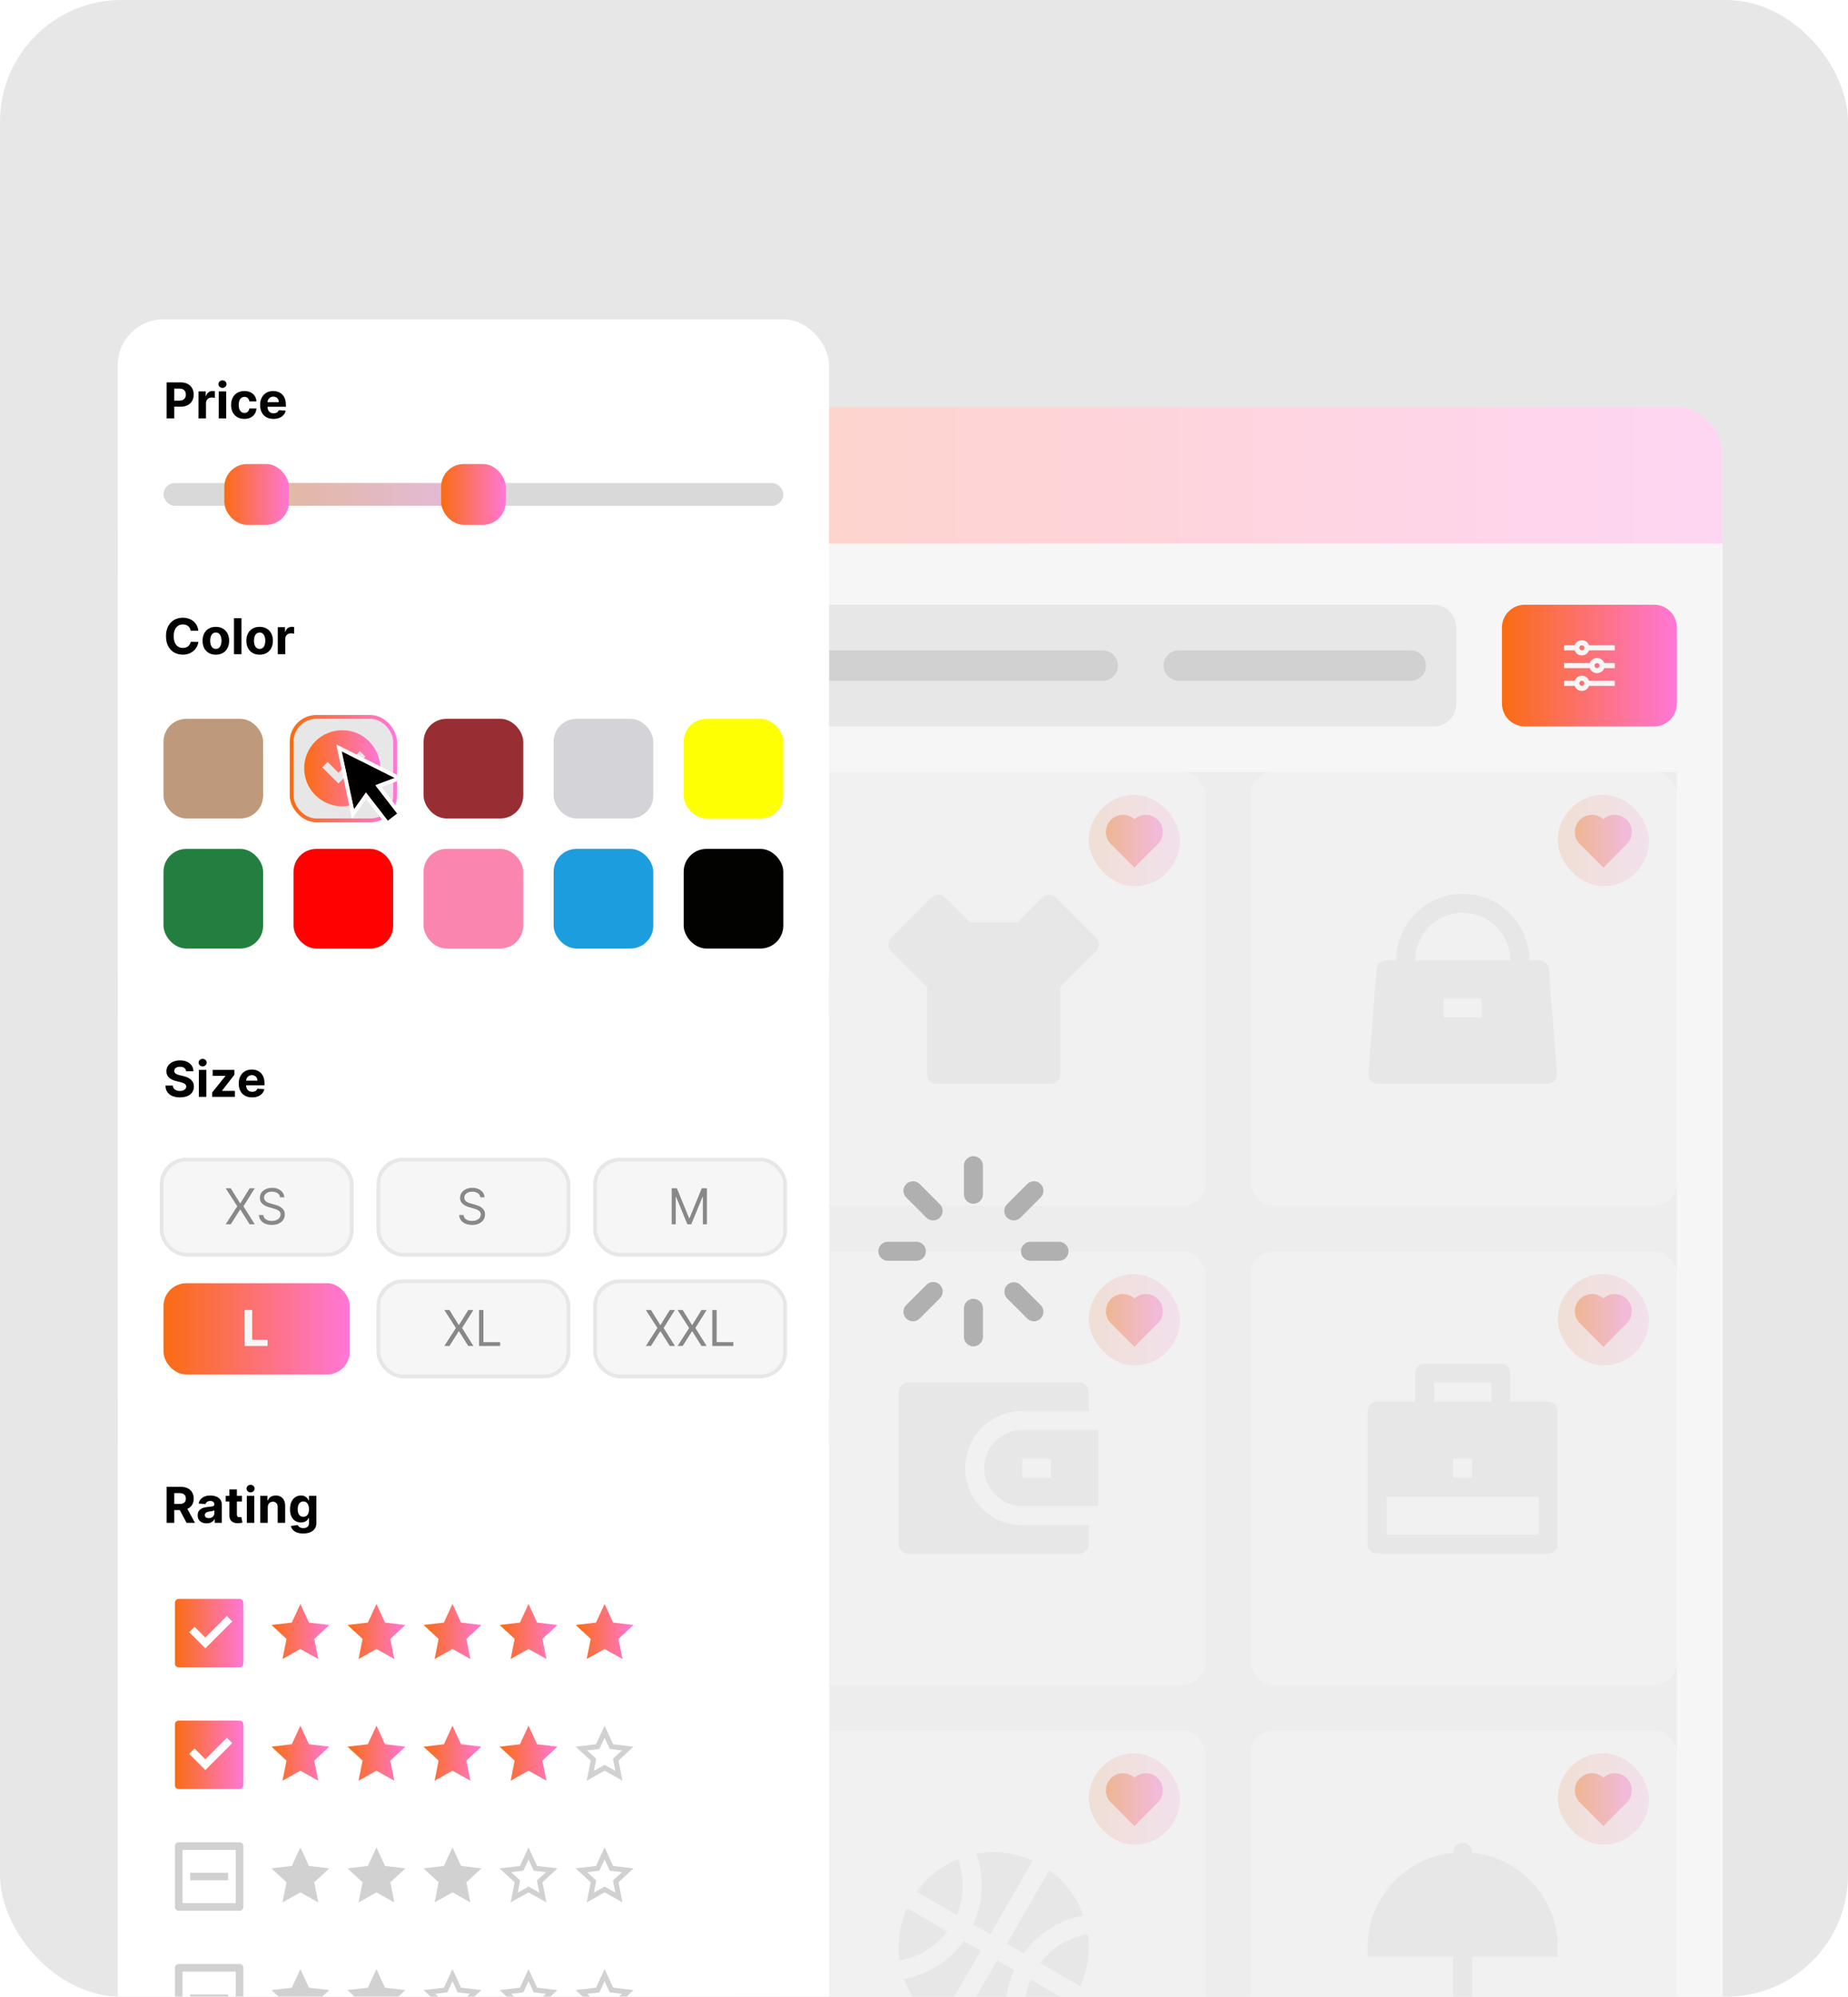
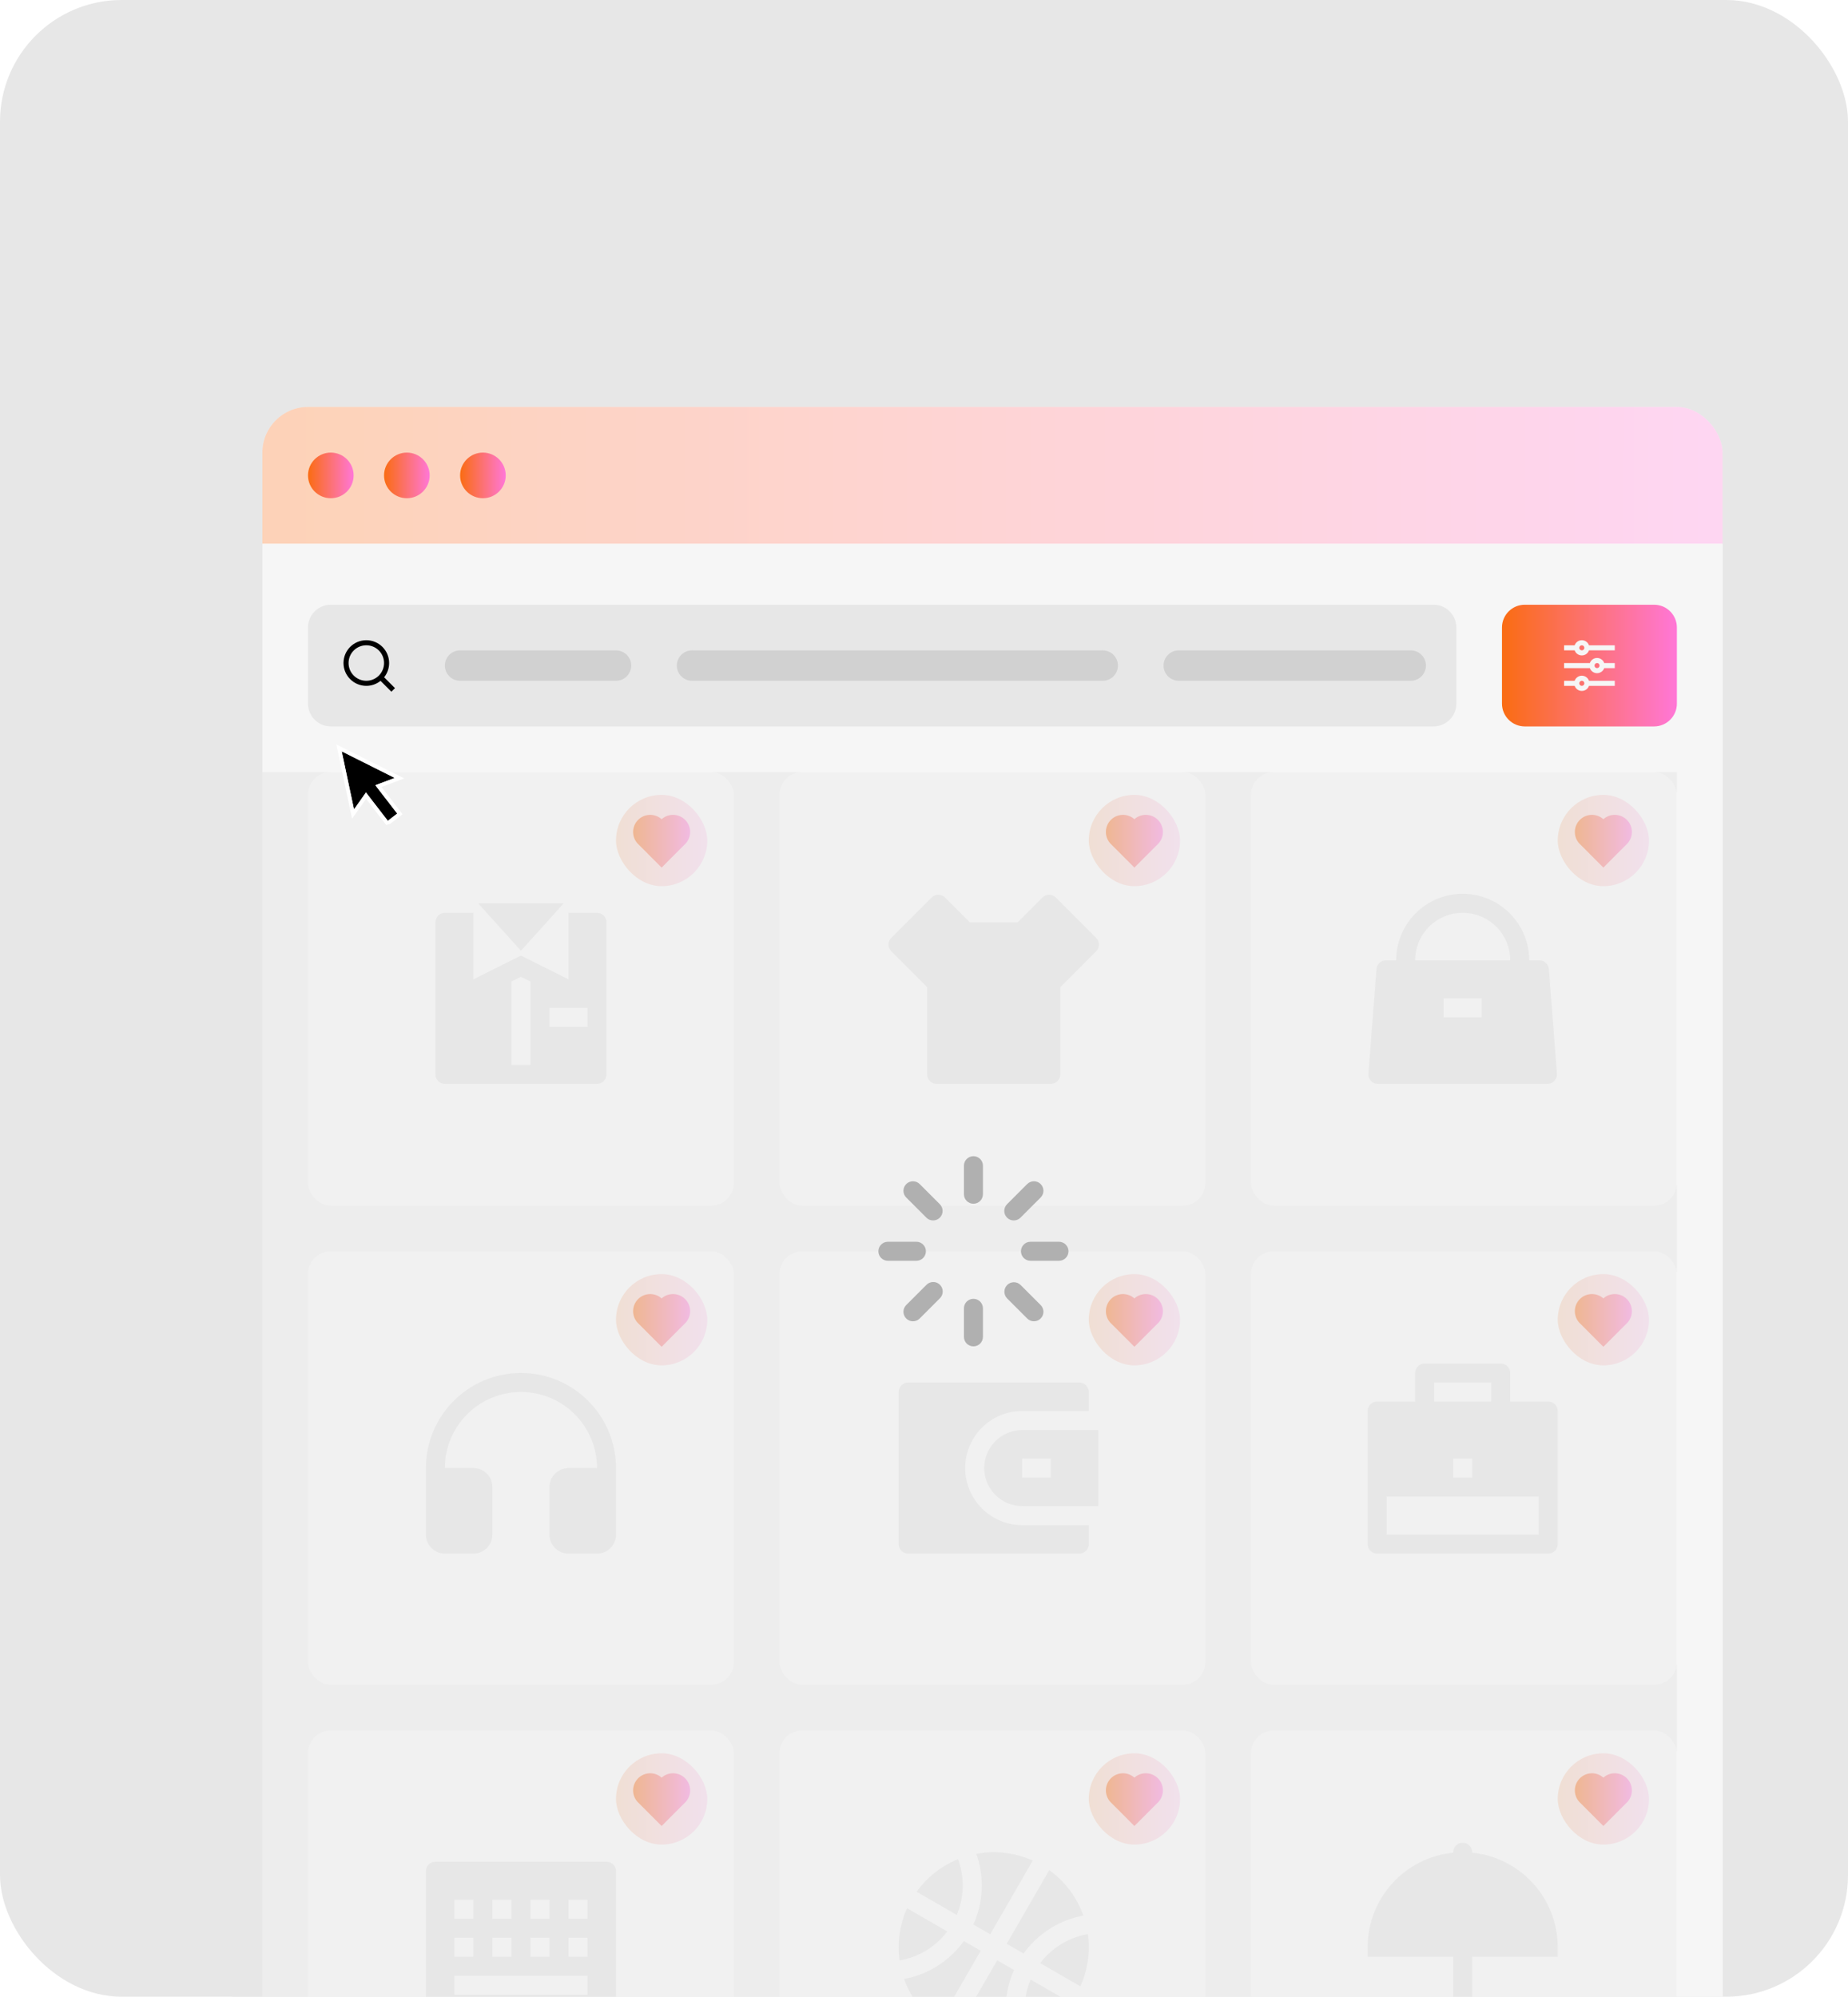
<svg xmlns="http://www.w3.org/2000/svg" width="486" height="525" viewBox="0 0 486 525" fill="none">
  <g clip-path="url(#clip0_3101_11355)">
    <rect width="486" height="525" rx="32" fill="#E7E7E7" />
    <g filter="url(#filter0_d_3101_11355)">
      <g clip-path="url(#clip1_3101_11355)">
        <rect x="69" y="107" width="384" height="473" rx="12" fill="white" />
        <rect width="384" height="36" transform="translate(69 107)" fill="url(#paint0_linear_3101_11355)" fill-opacity="0.3" />
        <circle cx="87" cy="125" r="6" fill="url(#paint1_linear_3101_11355)" />
        <circle cx="107" cy="125" r="6" fill="url(#paint2_linear_3101_11355)" />
        <circle cx="127" cy="125" r="6" fill="url(#paint3_linear_3101_11355)" />
        <rect width="384" height="437" transform="translate(69 143)" fill="#F6F6F6" />
        <path d="M81 165C81 161.686 83.686 159 87 159H377C380.314 159 383 161.686 383 165V185C383 188.314 380.314 191 377 191H87C83.686 191 81 188.314 81 185V165Z" fill="#E7E7E7" />
        <g clip-path="url(#clip2_3101_11355)">
          <path d="M101.021 178.077L103.877 180.931L102.933 181.875L100.079 179.019C99.016 179.871 97.695 180.334 96.334 180.332C93.022 180.332 90.334 177.644 90.334 174.332C90.334 171.02 93.022 168.332 96.334 168.332C99.646 168.332 102.334 171.02 102.334 174.332C102.336 175.693 101.873 177.015 101.021 178.077ZM99.684 177.582C100.53 176.712 101.003 175.546 101.001 174.332C101.001 171.753 98.912 169.665 96.334 169.665C93.755 169.665 91.667 171.753 91.667 174.332C91.667 176.91 93.755 178.999 96.334 178.999C97.548 179.001 98.714 178.528 99.584 177.682L99.684 177.582Z" fill="black" />
        </g>
        <path d="M117 175C117 172.791 118.791 171 121 171H162C164.209 171 166 172.791 166 175C166 177.209 164.209 179 162 179H121C118.791 179 117 177.209 117 175Z" fill="#D1D1D1" />
        <path d="M178 175C178 172.791 179.791 171 182 171H290C292.209 171 294 172.791 294 175C294 177.209 292.209 179 290 179H182C179.791 179 178 177.209 178 175Z" fill="#D1D1D1" />
        <path d="M306 175C306 172.791 307.791 171 310 171H371C373.209 171 375 172.791 375 175C375 177.209 373.209 179 371 179H310C307.791 179 306 177.209 306 175Z" fill="#D1D1D1" />
        <path d="M395 165C395 161.686 397.686 159 401 159H435C438.314 159 441 161.686 441 165V185C441 188.314 438.314 191 435 191H401C397.686 191 395 188.314 395 185V165Z" fill="url(#paint4_linear_3101_11355)" />
        <g clip-path="url(#clip3_3101_11355)">
          <path d="M414.114 179C414.252 178.61 414.507 178.272 414.845 178.033C415.183 177.794 415.587 177.665 416.001 177.665C416.415 177.665 416.818 177.794 417.156 178.033C417.494 178.272 417.75 178.61 417.887 179H424.667V180.334H417.887C417.75 180.724 417.494 181.062 417.156 181.301C416.818 181.54 416.415 181.669 416.001 181.669C415.587 181.669 415.183 181.54 414.845 181.301C414.507 181.062 414.252 180.724 414.114 180.334H411.334V179H414.114ZM418.114 174.334C418.252 173.943 418.507 173.605 418.845 173.366C419.183 173.127 419.587 172.999 420.001 172.999C420.415 172.999 420.818 173.127 421.156 173.366C421.494 173.605 421.75 173.943 421.887 174.334H424.667V175.667H421.887C421.75 176.057 421.494 176.395 421.156 176.634C420.818 176.874 420.415 177.002 420.001 177.002C419.587 177.002 419.183 176.874 418.845 176.634C418.507 176.395 418.252 176.057 418.114 175.667H411.334V174.334H418.114ZM414.114 169.667C414.252 169.277 414.507 168.939 414.845 168.7C415.183 168.46 415.587 168.332 416.001 168.332C416.415 168.332 416.818 168.46 417.156 168.7C417.494 168.939 417.75 169.277 417.887 169.667H424.667V171H417.887C417.75 171.391 417.494 171.729 417.156 171.968C416.818 172.207 416.415 172.335 416.001 172.335C415.587 172.335 415.183 172.207 414.845 171.968C414.507 171.729 414.252 171.391 414.114 171H411.334V169.667H414.114ZM416.001 171C416.177 171 416.347 170.93 416.472 170.805C416.597 170.68 416.667 170.51 416.667 170.334C416.667 170.157 416.597 169.987 416.472 169.862C416.347 169.737 416.177 169.667 416.001 169.667C415.824 169.667 415.654 169.737 415.529 169.862C415.404 169.987 415.334 170.157 415.334 170.334C415.334 170.51 415.404 170.68 415.529 170.805C415.654 170.93 415.824 171 416.001 171ZM420.001 175.667C420.177 175.667 420.347 175.597 420.472 175.472C420.597 175.347 420.667 175.177 420.667 175C420.667 174.824 420.597 174.654 420.472 174.529C420.347 174.404 420.177 174.334 420.001 174.334C419.824 174.334 419.654 174.404 419.529 174.529C419.404 174.654 419.334 174.824 419.334 175C419.334 175.177 419.404 175.347 419.529 175.472C419.654 175.597 419.824 175.667 420.001 175.667ZM416.001 180.334C416.177 180.334 416.347 180.263 416.472 180.138C416.597 180.013 416.667 179.844 416.667 179.667C416.667 179.49 416.597 179.321 416.472 179.196C416.347 179.071 416.177 179 416.001 179C415.824 179 415.654 179.071 415.529 179.196C415.404 179.321 415.334 179.49 415.334 179.667C415.334 179.844 415.404 180.013 415.529 180.138C415.654 180.263 415.824 180.334 416.001 180.334Z" fill="#F6F6F6" />
        </g>
        <rect x="81" y="203" width="112" height="114" rx="6" fill="white" />
        <rect x="162" y="209" width="24" height="24" rx="12" fill="url(#paint5_linear_3101_11355)" fill-opacity="0.3" />
        <g clip-path="url(#clip4_3101_11355)">
          <path d="M174.001 215.397C175.763 213.815 178.485 213.867 180.182 215.568C181.879 217.269 181.937 219.978 180.359 221.745L173.999 228.114L167.641 221.745C166.063 219.978 166.122 217.264 167.818 215.568C169.517 213.87 172.234 213.813 174.001 215.397Z" fill="url(#paint6_linear_3101_11355)" />
        </g>
        <g clip-path="url(#clip5_3101_11355)">
          <path d="M124.5 240V257.5L137 251.25L149.5 257.5V240H157C157.663 240 158.299 240.263 158.768 240.732C159.237 241.201 159.5 241.837 159.5 242.5V282.5C159.5 283.163 159.237 283.799 158.768 284.268C158.299 284.737 157.663 285 157 285H117C116.337 285 115.701 284.737 115.232 284.268C114.763 283.799 114.5 283.163 114.5 282.5V242.5C114.5 241.837 114.763 241.201 115.232 240.732C115.701 240.263 116.337 240 117 240H124.5ZM137 250L125.75 237.5H148.25L137 250ZM139.5 258.09L137 256.84L134.5 258.09V280H139.5V258.09ZM144.5 265V270H154.5V265H144.5Z" fill="#E7E7E7" />
        </g>
        <rect x="205" y="203" width="112" height="114" rx="6" fill="white" />
        <g clip-path="url(#clip6_3101_11355)">
          <path d="M267.621 242.501L274.136 235.983C274.368 235.751 274.644 235.566 274.947 235.441C275.251 235.315 275.576 235.25 275.904 235.25C276.233 235.25 276.558 235.315 276.862 235.441C277.165 235.566 277.441 235.751 277.673 235.983L288.278 246.591C288.747 247.06 289.01 247.695 289.01 248.358C289.01 249.021 288.747 249.657 288.278 250.126L278.833 259.571V282.501C278.833 283.164 278.57 283.8 278.101 284.268C277.632 284.737 276.996 285.001 276.333 285.001H246.333C245.67 285.001 245.034 284.737 244.565 284.268C244.097 283.8 243.833 283.164 243.833 282.501V259.571L234.388 250.126C233.92 249.657 233.656 249.021 233.656 248.358C233.656 247.695 233.92 247.06 234.388 246.591L244.993 235.983C245.225 235.751 245.501 235.566 245.805 235.441C246.108 235.315 246.433 235.25 246.762 235.25C247.091 235.25 247.416 235.315 247.719 235.441C248.023 235.566 248.299 235.751 248.531 235.983L255.046 242.501H267.621Z" fill="#E7E7E7" />
        </g>
        <rect x="286.334" y="209" width="24" height="24" rx="12" fill="url(#paint7_linear_3101_11355)" fill-opacity="0.3" />
        <g clip-path="url(#clip7_3101_11355)">
          <path d="M298.335 215.397C300.096 213.815 302.819 213.867 304.516 215.568C306.213 217.269 306.271 219.978 304.693 221.745L298.333 228.114L291.975 221.745C290.397 219.978 290.456 217.264 292.152 215.568C293.85 213.87 296.568 213.813 298.335 215.397Z" fill="url(#paint8_linear_3101_11355)" />
        </g>
        <rect x="329" y="203" width="112" height="114" rx="6" fill="white" />
        <g clip-path="url(#clip8_3101_11355)">
          <path d="M384.665 235C389.307 235 393.758 236.844 397.04 240.126C400.321 243.408 402.165 247.859 402.165 252.5H404.85C405.48 252.5 406.086 252.738 406.549 253.165C407.011 253.593 407.294 254.18 407.343 254.808L409.458 282.308C409.509 282.969 409.295 283.623 408.864 284.126C408.432 284.63 407.819 284.941 407.158 284.993L406.965 285H362.365C361.702 285 361.066 284.737 360.597 284.268C360.129 283.799 359.865 283.163 359.865 282.5L359.873 282.308L361.988 254.808C362.036 254.18 362.32 253.593 362.782 253.165C363.244 252.738 363.851 252.5 364.48 252.5H367.165C367.165 247.859 369.009 243.408 372.291 240.126C375.573 236.844 380.024 235 384.665 235ZM389.665 262.5H379.665V267.5H389.665V262.5ZM384.665 240C381.444 240 378.347 241.244 376.021 243.472C373.694 245.699 372.318 248.739 372.178 251.958L372.165 252.5H397.165C397.165 249.279 395.921 246.182 393.694 243.856C391.466 241.529 388.426 240.152 385.208 240.013L384.665 240Z" fill="#E7E7E7" />
        </g>
        <rect x="409.666" y="209" width="24" height="24" rx="12" fill="url(#paint9_linear_3101_11355)" fill-opacity="0.3" />
        <g clip-path="url(#clip9_3101_11355)">
          <path d="M421.667 215.397C423.429 213.815 426.151 213.867 427.848 215.568C429.545 217.269 429.603 219.978 428.025 221.745L421.665 228.114L415.307 221.745C413.729 219.978 413.788 217.264 415.484 215.568C417.183 213.87 419.9 213.813 421.667 215.397Z" fill="url(#paint10_linear_3101_11355)" />
        </g>
        <rect x="81" y="329" width="112" height="114" rx="6" fill="white" />
        <g clip-path="url(#clip10_3101_11355)">
          <path d="M117 386H124.5C125.826 386 127.098 386.527 128.036 387.464C128.973 388.402 129.5 389.674 129.5 391V403.5C129.5 404.826 128.973 406.098 128.036 407.036C127.098 407.973 125.826 408.5 124.5 408.5H117C115.674 408.5 114.402 407.973 113.464 407.036C112.527 406.098 112 404.826 112 403.5V386C112 372.193 123.193 361 137 361C150.807 361 162 372.193 162 386V403.5C162 404.826 161.473 406.098 160.536 407.036C159.598 407.973 158.326 408.5 157 408.5H149.5C148.174 408.5 146.902 407.973 145.964 407.036C145.027 406.098 144.5 404.826 144.5 403.5V391C144.5 389.674 145.027 388.402 145.964 387.464C146.902 386.527 148.174 386 149.5 386H157C157 380.696 154.893 375.609 151.142 371.858C147.391 368.107 142.304 366 137 366C131.696 366 126.609 368.107 122.858 371.858C119.107 375.609 117 380.696 117 386Z" fill="#E7E7E7" />
        </g>
        <rect x="162" y="335" width="24" height="24" rx="12" fill="url(#paint11_linear_3101_11355)" fill-opacity="0.3" />
        <g clip-path="url(#clip11_3101_11355)">
          <path d="M174.001 341.397C175.763 339.815 178.485 339.867 180.182 341.568C181.879 343.269 181.937 345.978 180.359 347.745L173.999 354.114L167.641 347.745C166.063 345.978 166.122 343.264 167.818 341.568C169.517 339.87 172.234 339.813 174.001 341.397Z" fill="url(#paint12_linear_3101_11355)" />
        </g>
        <rect x="205" y="329" width="112" height="114" rx="6" fill="white" />
        <g clip-path="url(#clip12_3101_11355)">
          <path d="M286.334 371H268.834C264.856 371 261.04 372.58 258.227 375.393C255.414 378.206 253.834 382.022 253.834 386C253.834 389.978 255.414 393.794 258.227 396.607C261.04 399.42 264.856 401 268.834 401H286.334V406C286.334 406.663 286.071 407.299 285.602 407.768C285.133 408.237 284.497 408.5 283.834 408.5H238.834C238.171 408.5 237.535 408.237 237.066 407.768C236.597 407.299 236.334 406.663 236.334 406V366C236.334 365.337 236.597 364.701 237.066 364.232C237.535 363.763 238.171 363.5 238.834 363.5H283.834C284.497 363.5 285.133 363.763 285.602 364.232C286.071 364.701 286.334 365.337 286.334 366V371ZM268.834 376H288.834V396H268.834C266.182 396 263.638 394.946 261.763 393.071C259.888 391.196 258.834 388.652 258.834 386C258.834 383.348 259.888 380.804 261.763 378.929C263.638 377.054 266.182 376 268.834 376ZM268.834 383.5V388.5H276.334V383.5H268.834Z" fill="#E7E7E7" />
        </g>
        <rect x="286.334" y="335" width="24" height="24" rx="12" fill="url(#paint13_linear_3101_11355)" fill-opacity="0.3" />
        <g clip-path="url(#clip13_3101_11355)">
          <path d="M298.335 341.397C300.096 339.815 302.819 339.867 304.516 341.568C306.213 343.269 306.271 345.978 304.693 347.745L298.333 354.114L291.975 347.745C290.397 345.978 290.456 343.264 292.152 341.568C293.85 339.87 296.568 339.813 298.335 341.397Z" fill="url(#paint14_linear_3101_11355)" />
        </g>
        <rect x="329" y="329" width="112" height="114" rx="6" fill="white" />
        <g clip-path="url(#clip14_3101_11355)">
          <path d="M372.166 368.5V361C372.166 360.337 372.429 359.701 372.898 359.232C373.367 358.763 374.003 358.5 374.666 358.5H394.666C395.329 358.5 395.965 358.763 396.434 359.232C396.903 359.701 397.166 360.337 397.166 361V368.5H407.166C407.829 368.5 408.465 368.763 408.934 369.232C409.403 369.701 409.666 370.337 409.666 371V406C409.666 406.663 409.403 407.299 408.934 407.768C408.465 408.237 407.829 408.5 407.166 408.5H362.166C361.503 408.5 360.867 408.237 360.398 407.768C359.929 407.299 359.666 406.663 359.666 406V371C359.666 370.337 359.929 369.701 360.398 369.232C360.867 368.763 361.503 368.5 362.166 368.5H372.166ZM364.666 393.5V403.5H404.666V393.5H364.666ZM382.166 383.5V388.5H387.166V383.5H382.166ZM377.166 363.5V368.5H392.166V363.5H377.166Z" fill="#E7E7E7" />
        </g>
        <rect x="409.666" y="335" width="24" height="24" rx="12" fill="url(#paint15_linear_3101_11355)" fill-opacity="0.3" />
        <g clip-path="url(#clip15_3101_11355)">
          <path d="M421.667 341.397C423.429 339.815 426.151 339.867 427.848 341.568C429.545 343.269 429.603 345.978 428.025 347.745L421.665 354.114L415.307 347.745C413.729 345.978 413.788 343.264 415.484 341.568C417.183 339.87 419.9 339.813 421.667 341.397Z" fill="url(#paint16_linear_3101_11355)" />
        </g>
        <rect x="81" y="455" width="112" height="114" rx="6" fill="white" />
        <g clip-path="url(#clip16_3101_11355)">
          <path d="M114.5 489.5H159.5C160.163 489.5 160.799 489.763 161.268 490.232C161.737 490.701 162 491.337 162 492V532C162 532.663 161.737 533.299 161.268 533.768C160.799 534.237 160.163 534.5 159.5 534.5H114.5C113.837 534.5 113.201 534.237 112.732 533.768C112.263 533.299 112 532.663 112 532V492C112 491.337 112.263 490.701 112.732 490.232C113.201 489.763 113.837 489.5 114.5 489.5ZM119.5 499.5V504.5H124.5V499.5H119.5ZM119.5 509.5V514.5H124.5V509.5H119.5ZM119.5 519.5V524.5H154.5V519.5H119.5ZM129.5 509.5V514.5H134.5V509.5H129.5ZM129.5 499.5V504.5H134.5V499.5H129.5ZM139.5 499.5V504.5H144.5V499.5H139.5ZM149.5 499.5V504.5H154.5V499.5H149.5ZM139.5 509.5V514.5H144.5V509.5H139.5ZM149.5 509.5V514.5H154.5V509.5H149.5Z" fill="#E7E7E7" />
        </g>
        <rect x="162" y="461" width="24" height="24" rx="12" fill="url(#paint17_linear_3101_11355)" fill-opacity="0.3" />
        <g clip-path="url(#clip17_3101_11355)">
          <path d="M174.001 467.397C175.763 465.815 178.485 465.867 180.182 467.568C181.879 469.269 181.937 471.978 180.359 473.745L173.999 480.114L167.641 473.745C166.063 471.978 166.122 469.264 167.818 467.568C169.517 465.87 172.234 465.813 174.001 467.397Z" fill="url(#paint18_linear_3101_11355)" />
        </g>
        <rect x="205" y="455" width="112" height="114" rx="6" fill="white" />
        <g clip-path="url(#clip18_3101_11355)">
          <path d="M262.249 515.415L266.686 517.978C264.037 523.845 263.759 530.509 265.909 536.578C264.4 536.86 262.869 537.001 261.334 537C257.792 537.006 254.289 536.256 251.059 534.8L262.249 515.415ZM271.041 520.495L281.626 526.605C278.869 530.432 275.089 533.404 270.719 535.18C269.055 530.686 269.062 525.744 270.739 521.255L271.041 520.495ZM253.484 510.355L257.921 512.915L246.731 532.29C242.592 529.309 239.461 525.135 237.756 520.328C243.797 519.212 249.214 515.907 252.969 511.045L253.484 510.355ZM286.099 508.54C286.256 509.673 286.336 510.828 286.336 512C286.342 515.542 285.592 519.045 284.136 522.275L273.546 516.163C276.528 512.227 280.862 509.537 285.711 508.61L286.099 508.54ZM238.536 501.728L249.124 507.84C246.06 511.884 241.572 514.61 236.571 515.465C236.413 514.317 236.334 513.159 236.334 512C236.334 508.338 237.121 504.86 238.534 501.725L238.536 501.728ZM275.939 491.708C280.078 494.689 283.209 498.862 284.914 503.67C278.872 504.788 273.455 508.095 269.699 512.958L269.186 513.648L264.749 511.085L275.939 491.71V491.708ZM261.334 487C264.996 487 268.474 487.788 271.609 489.2L260.419 508.585L255.981 506.025C258.632 500.156 258.911 493.49 256.759 487.42C258.268 487.139 259.799 486.998 261.334 487ZM251.951 488.825C253.613 493.32 253.604 498.262 251.926 502.75L251.626 503.508L241.041 497.395C243.692 493.717 247.29 490.827 251.451 489.03L251.951 488.823V488.825Z" fill="#E7E7E7" />
        </g>
        <rect x="286.334" y="461" width="24" height="24" rx="12" fill="url(#paint19_linear_3101_11355)" fill-opacity="0.3" />
        <g clip-path="url(#clip19_3101_11355)">
          <path d="M298.335 467.397C300.096 465.815 302.819 465.867 304.516 467.568C306.213 469.269 306.271 471.978 304.693 473.745L298.333 480.114L291.975 473.745C290.397 471.978 290.456 469.264 292.152 467.568C293.85 465.87 296.568 465.813 298.335 467.397Z" fill="url(#paint20_linear_3101_11355)" />
        </g>
        <rect x="329" y="455" width="112" height="114" rx="6" fill="white" />
        <g clip-path="url(#clip20_3101_11355)">
          <path d="M387.166 487.125C399.799 488.377 409.666 499.038 409.666 512V514.5H387.166V529.5C387.166 530.826 387.693 532.098 388.63 533.036C389.568 533.973 390.84 534.5 392.166 534.5C393.492 534.5 394.764 533.973 395.702 533.036C396.639 532.098 397.166 530.826 397.166 529.5V527H402.166V529.5C402.166 532.152 401.112 534.696 399.237 536.571C397.362 538.446 394.818 539.5 392.166 539.5C389.514 539.5 386.97 538.446 385.095 536.571C383.22 534.696 382.166 532.152 382.166 529.5V514.5H359.666V512C359.666 499.038 369.534 488.377 382.166 487.125V487C382.166 486.337 382.429 485.701 382.898 485.232C383.367 484.763 384.003 484.5 384.666 484.5C385.329 484.5 385.965 484.763 386.434 485.232C386.903 485.701 387.166 486.337 387.166 487V487.125Z" fill="#E7E7E7" />
        </g>
        <rect x="409.666" y="461" width="24" height="24" rx="12" fill="url(#paint21_linear_3101_11355)" fill-opacity="0.3" />
        <g clip-path="url(#clip21_3101_11355)">
          <path d="M421.667 467.397C423.429 465.815 426.151 465.867 427.848 467.568C429.545 469.269 429.603 471.978 428.025 473.745L421.665 480.114L415.307 473.745C413.729 471.978 413.788 469.264 415.484 467.568C417.183 465.87 419.9 465.813 421.667 467.397Z" fill="url(#paint22_linear_3101_11355)" />
        </g>
      </g>
    </g>
    <rect opacity="0.6" x="61" y="203" width="380" height="349" fill="#E7E7E7" />
    <g clip-path="url(#clip22_3101_11355)">
      <path d="M256 304C256.663 304 257.299 304.263 257.768 304.732C258.237 305.201 258.5 305.837 258.5 306.5V314C258.5 314.663 258.237 315.299 257.768 315.768C257.299 316.237 256.663 316.5 256 316.5C255.337 316.5 254.701 316.237 254.232 315.768C253.763 315.299 253.5 314.663 253.5 314V306.5C253.5 305.837 253.763 305.201 254.232 304.732C254.701 304.263 255.337 304 256 304ZM256 341.5C256.663 341.5 257.299 341.763 257.768 342.232C258.237 342.701 258.5 343.337 258.5 344V351.5C258.5 352.163 258.237 352.799 257.768 353.268C257.299 353.737 256.663 354 256 354C255.337 354 254.701 353.737 254.232 353.268C253.763 352.799 253.5 352.163 253.5 351.5V344C253.5 343.337 253.763 342.701 254.232 342.232C254.701 341.763 255.337 341.5 256 341.5ZM281 329C281 329.663 280.737 330.299 280.268 330.768C279.799 331.237 279.163 331.5 278.5 331.5H271C270.337 331.5 269.701 331.237 269.232 330.768C268.763 330.299 268.5 329.663 268.5 329C268.5 328.337 268.763 327.701 269.232 327.232C269.701 326.763 270.337 326.5 271 326.5H278.5C279.163 326.5 279.799 326.763 280.268 327.232C280.737 327.701 281 328.337 281 329ZM243.5 329C243.5 329.663 243.237 330.299 242.768 330.768C242.299 331.237 241.663 331.5 241 331.5H233.5C232.837 331.5 232.201 331.237 231.732 330.768C231.263 330.299 231 329.663 231 329C231 328.337 231.263 327.701 231.732 327.232C232.201 326.763 232.837 326.5 233.5 326.5H241C241.663 326.5 242.299 326.763 242.768 327.232C243.237 327.701 243.5 328.337 243.5 329ZM273.677 346.677C273.209 347.146 272.573 347.409 271.91 347.409C271.247 347.409 270.611 347.146 270.142 346.677L264.84 341.375C264.385 340.903 264.133 340.272 264.138 339.616C264.144 338.961 264.407 338.334 264.87 337.87C265.334 337.407 265.961 337.144 266.616 337.138C267.272 337.133 267.903 337.385 268.375 337.84L273.677 343.14C273.91 343.372 274.094 343.648 274.22 343.951C274.346 344.255 274.411 344.58 274.411 344.909C274.411 345.237 274.346 345.563 274.22 345.866C274.094 346.17 273.91 346.445 273.677 346.677ZM247.16 320.16C246.691 320.629 246.055 320.892 245.392 320.892C244.73 320.892 244.094 320.629 243.625 320.16L238.325 314.86C237.856 314.391 237.592 313.755 237.592 313.092C237.592 312.429 237.855 311.793 238.324 311.324C238.793 310.855 239.428 310.591 240.092 310.591C240.755 310.591 241.391 310.854 241.86 311.322L247.16 316.625C247.629 317.094 247.892 317.73 247.892 318.392C247.892 319.055 247.629 319.691 247.16 320.16ZM238.325 346.677C237.856 346.209 237.593 345.573 237.593 344.91C237.593 344.247 237.856 343.611 238.325 343.142L243.628 337.84C243.858 337.601 244.134 337.411 244.439 337.28C244.744 337.149 245.072 337.08 245.404 337.077C245.736 337.074 246.065 337.137 246.372 337.263C246.68 337.389 246.959 337.574 247.193 337.809C247.428 338.044 247.614 338.323 247.74 338.63C247.865 338.937 247.929 339.267 247.926 339.599C247.923 339.93 247.854 340.258 247.723 340.564C247.592 340.869 247.401 341.144 247.163 341.375L241.862 346.677C241.63 346.91 241.355 347.094 241.051 347.22C240.748 347.346 240.422 347.411 240.094 347.411C239.765 347.411 239.44 347.346 239.136 347.22C238.833 347.094 238.557 346.91 238.325 346.677ZM264.84 320.16C264.371 319.691 264.108 319.055 264.108 318.392C264.108 317.73 264.371 317.094 264.84 316.625L270.14 311.322C270.609 310.853 271.245 310.59 271.908 310.589C272.571 310.589 273.207 310.852 273.676 311.321C274.145 311.79 274.409 312.426 274.409 313.089C274.409 313.752 274.146 314.388 273.677 314.858L268.375 320.16C267.906 320.629 267.27 320.892 266.607 320.892C265.945 320.892 265.309 320.629 264.84 320.16Z" fill="#B0B0B0" />
    </g>
    <g filter="url(#filter1_d_3101_11355)">
      <g clip-path="url(#clip23_3101_11355)">
        <rect x="31" y="72" width="187" height="497.4" rx="12" fill="white" />
        <g clip-path="url(#clip24_3101_11355)">
          <rect width="187" height="61" transform="translate(31 72)" fill="white" />
          <path d="M43.822 98V88.546H47.552C48.269 88.546 48.88 88.682 49.385 88.956C49.889 89.227 50.274 89.604 50.539 90.087C50.806 90.567 50.94 91.121 50.94 91.749C50.94 92.377 50.805 92.931 50.534 93.411C50.263 93.891 49.871 94.265 49.357 94.533C48.846 94.801 48.227 94.935 47.501 94.935H45.124V93.333H47.178C47.563 93.333 47.88 93.267 48.129 93.134C48.381 92.999 48.569 92.813 48.692 92.576C48.818 92.336 48.881 92.06 48.881 91.749C48.881 91.435 48.818 91.162 48.692 90.928C48.569 90.691 48.381 90.507 48.129 90.378C47.877 90.246 47.556 90.18 47.169 90.18H45.821V98H43.822ZM52.202 98V90.909H54.108V92.146H54.182C54.312 91.706 54.529 91.374 54.833 91.149C55.138 90.921 55.489 90.808 55.886 90.808C55.984 90.808 56.09 90.814 56.204 90.826C56.318 90.838 56.418 90.855 56.504 90.877V92.622C56.412 92.594 56.284 92.57 56.121 92.548C55.958 92.526 55.809 92.516 55.673 92.516C55.384 92.516 55.126 92.579 54.898 92.705C54.673 92.828 54.495 93 54.362 93.222C54.233 93.444 54.168 93.699 54.168 93.988V98H52.202ZM57.521 98V90.909H59.488V98H57.521ZM58.509 89.995C58.217 89.995 57.966 89.898 57.757 89.704C57.55 89.507 57.447 89.272 57.447 88.998C57.447 88.727 57.55 88.495 57.757 88.301C57.966 88.104 58.217 88.005 58.509 88.005C58.801 88.005 59.051 88.104 59.257 88.301C59.466 88.495 59.571 88.727 59.571 88.998C59.571 89.272 59.466 89.507 59.257 89.704C59.051 89.898 58.801 89.995 58.509 89.995ZM64.267 98.138C63.541 98.138 62.916 97.985 62.393 97.677C61.873 97.366 61.472 96.935 61.192 96.384C60.915 95.833 60.777 95.199 60.777 94.482C60.777 93.756 60.917 93.119 61.197 92.571C61.48 92.02 61.882 91.591 62.402 91.283C62.922 90.972 63.541 90.817 64.258 90.817C64.876 90.817 65.418 90.929 65.883 91.154C66.347 91.378 66.715 91.694 66.986 92.1C67.257 92.506 67.406 92.983 67.434 93.531H65.578C65.526 93.177 65.387 92.893 65.163 92.677C64.941 92.459 64.65 92.349 64.29 92.349C63.985 92.349 63.719 92.433 63.491 92.599C63.267 92.762 63.091 93 62.965 93.314C62.839 93.628 62.776 94.008 62.776 94.454C62.776 94.907 62.837 95.292 62.961 95.609C63.087 95.926 63.264 96.167 63.491 96.334C63.719 96.5 63.985 96.583 64.29 96.583C64.515 96.583 64.716 96.537 64.895 96.444C65.076 96.352 65.226 96.218 65.343 96.043C65.463 95.864 65.541 95.65 65.578 95.401H67.434C67.403 95.943 67.255 96.42 66.991 96.832C66.729 97.241 66.368 97.561 65.906 97.792C65.444 98.023 64.898 98.138 64.267 98.138ZM71.924 98.138C71.195 98.138 70.567 97.991 70.041 97.695C69.518 97.397 69.115 96.975 68.832 96.43C68.548 95.883 68.407 95.235 68.407 94.487C68.407 93.757 68.548 93.117 68.832 92.566C69.115 92.016 69.513 91.586 70.027 91.278C70.544 90.971 71.15 90.817 71.846 90.817C72.314 90.817 72.749 90.892 73.153 91.043C73.559 91.191 73.913 91.414 74.214 91.712C74.519 92.011 74.756 92.386 74.925 92.839C75.094 93.288 75.179 93.814 75.179 94.418V94.958H69.192V93.739H73.328C73.328 93.456 73.266 93.205 73.143 92.987C73.02 92.768 72.849 92.597 72.631 92.474C72.415 92.348 72.165 92.285 71.878 92.285C71.58 92.285 71.315 92.354 71.084 92.493C70.857 92.628 70.678 92.811 70.549 93.042C70.42 93.27 70.353 93.524 70.35 93.804V94.962C70.35 95.313 70.415 95.616 70.544 95.872C70.677 96.127 70.863 96.324 71.103 96.463C71.343 96.601 71.627 96.671 71.957 96.671C72.175 96.671 72.375 96.64 72.557 96.578C72.739 96.517 72.894 96.424 73.023 96.301C73.153 96.178 73.251 96.027 73.319 95.849L75.138 95.969C75.045 96.406 74.856 96.787 74.57 97.114C74.287 97.437 73.92 97.689 73.471 97.871C73.025 98.049 72.509 98.138 71.924 98.138Z" fill="black" />
          <rect x="43" y="115" width="163" height="6" rx="3" fill="#D9D9D9" />
          <path d="M68 115H120V121H68V115Z" fill="url(#paint23_linear_3101_11355)" fill-opacity="0.3" />
          <rect x="59" y="110" width="17" height="16" rx="6" fill="url(#paint24_linear_3101_11355)" />
          <rect x="116" y="110" width="17" height="16" rx="6" fill="url(#paint25_linear_3101_11355)" />
        </g>
        <g clip-path="url(#clip25_3101_11355)">
          <rect width="187" height="115.4" transform="translate(31 134)" fill="white" />
          <path d="M52.164 153.855H50.142C50.105 153.594 50.029 153.362 49.916 153.158C49.802 152.952 49.655 152.777 49.477 152.632C49.298 152.487 49.092 152.377 48.858 152.3C48.627 152.223 48.377 152.184 48.106 152.184C47.617 152.184 47.19 152.306 46.827 152.549C46.464 152.789 46.182 153.14 45.982 153.602C45.782 154.06 45.682 154.617 45.682 155.273C45.682 155.947 45.782 156.513 45.982 156.972C46.185 157.43 46.468 157.776 46.832 158.01C47.195 158.244 47.615 158.361 48.092 158.361C48.36 158.361 48.608 158.326 48.835 158.255C49.066 158.184 49.271 158.081 49.449 157.946C49.628 157.807 49.776 157.639 49.892 157.442C50.012 157.246 50.096 157.021 50.142 156.768L52.164 156.778C52.111 157.212 51.981 157.63 51.771 158.033C51.565 158.433 51.287 158.792 50.936 159.109C50.588 159.423 50.172 159.672 49.689 159.857C49.209 160.038 48.666 160.129 48.06 160.129C47.216 160.129 46.462 159.938 45.798 159.557C45.136 159.175 44.613 158.623 44.228 157.9C43.846 157.176 43.656 156.301 43.656 155.273C43.656 154.242 43.849 153.365 44.237 152.641C44.625 151.918 45.151 151.367 45.816 150.989C46.481 150.607 47.229 150.416 48.06 150.416C48.608 150.416 49.115 150.493 49.583 150.647C50.054 150.801 50.471 151.026 50.834 151.321C51.197 151.613 51.493 151.972 51.721 152.397C51.951 152.821 52.099 153.308 52.164 153.855ZM56.764 160.138C56.047 160.138 55.427 159.986 54.904 159.681C54.383 159.374 53.982 158.946 53.699 158.398C53.416 157.847 53.274 157.209 53.274 156.482C53.274 155.75 53.416 155.11 53.699 154.562C53.982 154.011 54.383 153.583 54.904 153.278C55.427 152.971 56.047 152.817 56.764 152.817C57.481 152.817 58.1 152.971 58.62 153.278C59.143 153.583 59.546 154.011 59.829 154.562C60.112 155.11 60.254 155.75 60.254 156.482C60.254 157.209 60.112 157.847 59.829 158.398C59.546 158.946 59.143 159.374 58.62 159.681C58.1 159.986 57.481 160.138 56.764 160.138ZM56.773 158.615C57.099 158.615 57.372 158.523 57.59 158.338C57.809 158.15 57.974 157.895 58.084 157.572C58.198 157.249 58.255 156.881 58.255 156.468C58.255 156.056 58.198 155.688 58.084 155.365C57.974 155.042 57.809 154.786 57.59 154.599C57.372 154.411 57.099 154.317 56.773 154.317C56.444 154.317 56.167 154.411 55.942 154.599C55.721 154.786 55.553 155.042 55.439 155.365C55.328 155.688 55.273 156.056 55.273 156.468C55.273 156.881 55.328 157.249 55.439 157.572C55.553 157.895 55.721 158.15 55.942 158.338C56.167 158.523 56.444 158.615 56.773 158.615ZM63.499 150.545V160H61.533V150.545H63.499ZM68.279 160.138C67.562 160.138 66.941 159.986 66.418 159.681C65.898 159.374 65.496 158.946 65.213 158.398C64.93 157.847 64.789 157.209 64.789 156.482C64.789 155.75 64.93 155.11 65.213 154.562C65.496 154.011 65.898 153.583 66.418 153.278C66.941 152.971 67.562 152.817 68.279 152.817C68.996 152.817 69.614 152.971 70.135 153.278C70.658 153.583 71.061 154.011 71.344 154.562C71.627 155.11 71.769 155.75 71.769 156.482C71.769 157.209 71.627 157.847 71.344 158.398C71.061 158.946 70.658 159.374 70.135 159.681C69.614 159.986 68.996 160.138 68.279 160.138ZM68.288 158.615C68.614 158.615 68.886 158.523 69.105 158.338C69.323 158.15 69.488 157.895 69.599 157.572C69.713 157.249 69.77 156.881 69.77 156.468C69.77 156.056 69.713 155.688 69.599 155.365C69.488 155.042 69.323 154.786 69.105 154.599C68.886 154.411 68.614 154.317 68.288 154.317C67.959 154.317 67.682 154.411 67.457 154.599C67.235 154.786 67.068 155.042 66.954 155.365C66.843 155.688 66.788 156.056 66.788 156.468C66.788 156.881 66.843 157.249 66.954 157.572C67.068 157.895 67.235 158.15 67.457 158.338C67.682 158.523 67.959 158.615 68.288 158.615ZM73.047 160V152.909H74.954V154.146H75.028C75.157 153.706 75.374 153.374 75.679 153.149C75.984 152.921 76.334 152.808 76.731 152.808C76.83 152.808 76.936 152.814 77.05 152.826C77.164 152.838 77.264 152.855 77.35 152.877V154.622C77.258 154.594 77.13 154.569 76.967 154.548C76.804 154.526 76.654 154.516 76.519 154.516C76.23 154.516 75.971 154.579 75.743 154.705C75.519 154.828 75.34 155 75.208 155.222C75.079 155.444 75.014 155.699 75.014 155.988V160H73.047Z" fill="black" />
          <rect x="43" y="177" width="26.2" height="26.2" rx="6" fill="#BE997B" />
          <rect x="76.699" y="176.5" width="27.2" height="27.2" rx="6.5" fill="#E7E7E7" stroke="url(#paint26_linear_3101_11355)" />
          <rect x="111.4" y="177" width="26.2" height="26.2" rx="6" fill="#992D34" />
          <rect x="145.6" y="177" width="26.2" height="26.2" rx="6" fill="#D4D4D8" />
          <rect x="179.801" y="177" width="26.2" height="26.2" rx="6" fill="#FFFF04" />
          <rect x="43" y="211.199" width="26.2" height="26.2" rx="6" fill="#237F40" />
          <rect x="77.199" y="211.199" width="26.2" height="26.2" rx="6" fill="#FF0101" />
          <rect x="111.4" y="211.199" width="26.2" height="26.2" rx="6" fill="#FA86B0" />
          <rect x="145.6" y="211.199" width="26.2" height="26.2" rx="6" fill="#1C9DDD" />
          <rect x="179.801" y="211.199" width="26.2" height="26.2" rx="6" fill="#020300" />
        </g>
        <g clip-path="url(#clip26_3101_11355)">
          <rect width="187" height="111" transform="translate(31 250.398)" fill="white" />
          <path d="M48.951 269.663C48.914 269.291 48.755 269.001 48.475 268.795C48.195 268.589 47.815 268.486 47.335 268.486C47.009 268.486 46.733 268.532 46.508 268.624C46.284 268.714 46.111 268.838 45.992 268.998C45.874 269.158 45.816 269.34 45.816 269.543C45.81 269.712 45.845 269.86 45.922 269.986C46.002 270.112 46.111 270.222 46.25 270.314C46.389 270.403 46.548 270.482 46.73 270.549C46.912 270.614 47.106 270.669 47.312 270.716L48.161 270.919C48.574 271.011 48.952 271.134 49.297 271.288C49.642 271.442 49.94 271.631 50.193 271.856C50.445 272.08 50.64 272.345 50.779 272.65C50.92 272.955 50.993 273.304 50.996 273.698C50.993 274.276 50.845 274.778 50.553 275.203C50.263 275.624 49.845 275.952 49.297 276.186C48.752 276.417 48.095 276.532 47.326 276.532C46.562 276.532 45.898 276.415 45.331 276.181C44.768 275.948 44.328 275.601 44.011 275.143C43.697 274.681 43.532 274.11 43.517 273.43H45.451C45.473 273.747 45.564 274.012 45.724 274.224C45.887 274.433 46.104 274.592 46.375 274.7C46.649 274.804 46.958 274.857 47.303 274.857C47.641 274.857 47.935 274.807 48.184 274.709C48.437 274.61 48.632 274.473 48.771 274.298C48.909 274.123 48.978 273.921 48.978 273.693C48.978 273.481 48.915 273.302 48.789 273.158C48.666 273.013 48.484 272.89 48.244 272.788C48.007 272.687 47.717 272.594 47.372 272.511L46.342 272.253C45.545 272.059 44.916 271.756 44.454 271.343C43.992 270.931 43.763 270.375 43.766 269.677C43.763 269.104 43.916 268.604 44.223 268.176C44.534 267.749 44.961 267.415 45.502 267.175C46.044 266.935 46.659 266.815 47.349 266.815C48.05 266.815 48.663 266.935 49.186 267.175C49.712 267.415 50.122 267.749 50.414 268.176C50.706 268.604 50.857 269.1 50.867 269.663H48.951ZM52.303 276.398V269.308H54.27V276.398H52.303ZM53.291 268.393C52.999 268.393 52.748 268.297 52.539 268.103C52.333 267.906 52.23 267.67 52.23 267.396C52.23 267.125 52.333 266.893 52.539 266.699C52.748 266.502 52.999 266.404 53.291 266.404C53.584 266.404 53.833 266.502 54.039 266.699C54.248 266.893 54.353 267.125 54.353 267.396C54.353 267.67 54.248 267.906 54.039 268.103C53.833 268.297 53.584 268.393 53.291 268.393ZM55.808 276.398V275.226L59.28 270.928V270.877H55.928V269.308H61.648V270.586L58.389 274.778V274.829H61.768V276.398H55.808ZM66.3 276.537C65.571 276.537 64.943 276.389 64.417 276.094C63.894 275.795 63.491 275.374 63.208 274.829C62.924 274.281 62.783 273.633 62.783 272.885C62.783 272.156 62.924 271.516 63.208 270.965C63.491 270.414 63.889 269.985 64.403 269.677C64.92 269.369 65.526 269.215 66.222 269.215C66.69 269.215 67.125 269.291 67.528 269.441C67.935 269.589 68.289 269.812 68.59 270.111C68.895 270.409 69.132 270.785 69.301 271.237C69.471 271.687 69.555 272.213 69.555 272.816V273.356H63.568V272.137H67.704C67.704 271.854 67.642 271.603 67.519 271.385C67.396 271.166 67.225 270.996 67.007 270.873C66.791 270.746 66.541 270.683 66.254 270.683C65.956 270.683 65.691 270.752 65.46 270.891C65.233 271.026 65.054 271.21 64.925 271.44C64.796 271.668 64.729 271.922 64.726 272.202V273.361C64.726 273.712 64.791 274.015 64.92 274.27C65.052 274.526 65.239 274.723 65.479 274.861C65.719 275 66.004 275.069 66.333 275.069C66.551 275.069 66.751 275.038 66.933 274.977C67.115 274.915 67.27 274.823 67.399 274.7C67.528 274.576 67.627 274.426 67.695 274.247L69.514 274.367C69.421 274.804 69.232 275.186 68.946 275.512C68.663 275.835 68.296 276.088 67.847 276.269C67.401 276.448 66.885 276.537 66.3 276.537Z" fill="black" />
          <rect x="42.5" y="292.898" width="50" height="25" rx="6.5" fill="#F6F6F6" />
          <rect x="42.5" y="292.898" width="50" height="25" rx="6.5" stroke="#E7E7E7" />
          <path d="M60.699 300.444L63.136 304.377H63.21L65.648 300.444H66.996L64.023 305.171L66.996 309.898H65.648L63.21 306.039H63.136L60.699 309.898H59.351L62.398 305.171L59.351 300.444H60.699ZM73.656 302.808C73.601 302.34 73.376 301.977 72.982 301.718C72.588 301.46 72.105 301.33 71.533 301.33C71.114 301.33 70.748 301.398 70.434 301.533C70.123 301.669 69.88 301.855 69.704 302.092C69.532 302.329 69.446 302.598 69.446 302.9C69.446 303.152 69.506 303.369 69.626 303.551C69.749 303.729 69.906 303.879 70.097 303.999C70.288 304.116 70.488 304.212 70.697 304.289C70.906 304.363 71.099 304.423 71.274 304.469L72.234 304.728C72.481 304.793 72.754 304.882 73.056 304.996C73.361 305.11 73.651 305.265 73.928 305.462C74.209 305.656 74.439 305.905 74.621 306.21C74.803 306.515 74.893 306.888 74.893 307.332C74.893 307.843 74.76 308.304 74.492 308.717C74.227 309.129 73.839 309.457 73.328 309.7C72.821 309.943 72.204 310.065 71.477 310.065C70.8 310.065 70.214 309.955 69.718 309.737C69.226 309.518 68.838 309.214 68.555 308.823C68.275 308.432 68.116 307.978 68.079 307.461H69.261C69.292 307.818 69.412 308.113 69.621 308.347C69.834 308.578 70.102 308.75 70.425 308.864C70.751 308.975 71.102 309.031 71.477 309.031C71.914 309.031 72.307 308.96 72.654 308.818C73.002 308.674 73.278 308.473 73.481 308.218C73.684 307.96 73.785 307.658 73.785 307.313C73.785 306.999 73.698 306.744 73.522 306.547C73.347 306.35 73.116 306.19 72.83 306.067C72.544 305.944 72.234 305.836 71.902 305.744L70.739 305.411C70 305.199 69.415 304.896 68.984 304.502C68.553 304.108 68.338 303.592 68.338 302.955C68.338 302.426 68.481 301.964 68.767 301.57C69.057 301.173 69.444 300.866 69.931 300.647C70.42 300.425 70.966 300.315 71.57 300.315C72.179 300.315 72.721 300.424 73.195 300.642C73.668 300.858 74.044 301.153 74.321 301.529C74.601 301.904 74.749 302.33 74.764 302.808H73.656Z" fill="#888888" />
          <rect x="99.5" y="292.898" width="50" height="25" rx="6.5" fill="#F6F6F6" />
          <rect x="99.5" y="292.898" width="50" height="25" rx="6.5" stroke="#E7E7E7" />
-           <path d="M126.315 302.808C126.26 302.34 126.035 301.977 125.641 301.718C125.247 301.46 124.764 301.33 124.192 301.33C123.773 301.33 123.407 301.398 123.093 301.533C122.782 301.669 122.539 301.855 122.364 302.092C122.191 302.329 122.105 302.598 122.105 302.9C122.105 303.152 122.165 303.369 122.285 303.551C122.408 303.729 122.565 303.879 122.756 303.999C122.947 304.116 123.147 304.212 123.356 304.289C123.565 304.363 123.758 304.423 123.933 304.469L124.893 304.728C125.14 304.793 125.414 304.882 125.715 304.996C126.02 305.11 126.311 305.265 126.588 305.462C126.868 305.656 127.099 305.905 127.28 306.21C127.462 306.515 127.553 306.888 127.553 307.332C127.553 307.843 127.419 308.304 127.151 308.717C126.886 309.129 126.498 309.457 125.988 309.7C125.48 309.943 124.863 310.065 124.136 310.065C123.459 310.065 122.873 309.955 122.377 309.737C121.885 309.518 121.497 309.214 121.214 308.823C120.934 308.432 120.776 307.978 120.739 307.461H121.92C121.951 307.818 122.071 308.113 122.281 308.347C122.493 308.578 122.761 308.75 123.084 308.864C123.41 308.975 123.761 309.031 124.136 309.031C124.573 309.031 124.966 308.96 125.314 308.818C125.661 308.674 125.937 308.473 126.14 308.218C126.343 307.96 126.445 307.658 126.445 307.313C126.445 306.999 126.357 306.744 126.181 306.547C126.006 306.35 125.775 306.19 125.489 306.067C125.203 305.944 124.893 305.836 124.561 305.744L123.398 305.411C122.659 305.199 122.074 304.896 121.643 304.502C121.213 304.108 120.997 303.592 120.997 302.955C120.997 302.426 121.14 301.964 121.426 301.57C121.716 301.173 122.104 300.866 122.59 300.647C123.079 300.425 123.625 300.315 124.229 300.315C124.838 300.315 125.38 300.424 125.854 300.642C126.328 300.858 126.703 301.153 126.98 301.529C127.26 301.904 127.408 302.33 127.423 302.808H126.315Z" fill="#888888" />
          <rect x="156.5" y="292.898" width="50" height="25" rx="6.5" fill="#F6F6F6" />
          <rect x="156.5" y="292.898" width="50" height="25" rx="6.5" stroke="#E7E7E7" />
          <path d="M176.645 300.444H178.011L181.224 308.292H181.335L184.548 300.444H185.915V309.898H184.844V302.715H184.751L181.797 309.898H180.763L177.808 302.715H177.716V309.898H176.645V300.444Z" fill="#888888" />
          <rect x="43" y="325.398" width="49" height="24" rx="6" fill="url(#paint27_linear_3101_11355)" />
          <path d="M64.322 341.898V332.444H66.321V340.25H70.374V341.898H64.322Z" fill="#F6F6F6" />
          <rect x="99.5" y="324.898" width="50" height="25" rx="6.5" fill="#F6F6F6" />
          <rect x="99.5" y="324.898" width="50" height="25" rx="6.5" stroke="#E7E7E7" />
          <path d="M118.199 332.444L120.636 336.377H120.71L123.148 332.444H124.496L121.523 337.171L124.496 341.898H123.148L120.71 338.039H120.636L118.199 341.898H116.851L119.898 337.171L116.851 332.444H118.199ZM125.986 341.898V332.444H127.131V340.883H131.525V341.898H125.986Z" fill="#888888" />
          <rect x="156.5" y="324.898" width="50" height="25" rx="6.5" fill="#F6F6F6" />
          <rect x="156.5" y="324.898" width="50" height="25" rx="6.5" stroke="#E7E7E7" />
          <path d="M171.199 332.444L173.636 336.377H173.71L176.148 332.444H177.496L174.523 337.171L177.496 341.898H176.148L173.71 338.039H173.636L171.199 341.898H169.851L172.898 337.171L169.851 332.444H171.199ZM179.54 332.444L181.977 336.377H182.051L184.489 332.444H185.837L182.864 337.171L185.837 341.898H184.489L182.051 338.039H181.977L179.54 341.898H178.192L181.239 337.171L178.192 332.444H179.54ZM187.327 341.898V332.444H188.471V340.883H192.866V341.898H187.327Z" fill="#888888" />
        </g>
        <g clip-path="url(#clip27_3101_11355)">
          <rect width="187" height="207" transform="translate(31 362.398)" fill="white" />
          <path d="M43.822 388.398V378.944H47.552C48.266 378.944 48.875 379.072 49.38 379.327C49.888 379.579 50.274 379.938 50.539 380.403C50.806 380.864 50.94 381.408 50.94 382.032C50.94 382.66 50.805 383.2 50.534 383.653C50.263 384.102 49.871 384.447 49.357 384.687C48.846 384.927 48.227 385.047 47.501 385.047H45.004V383.44H47.178C47.559 383.44 47.877 383.388 48.129 383.283C48.381 383.179 48.569 383.022 48.692 382.812C48.818 382.603 48.881 382.343 48.881 382.032C48.881 381.718 48.818 381.454 48.692 381.238C48.569 381.023 48.38 380.86 48.124 380.749C47.872 380.635 47.553 380.578 47.169 380.578H45.821V388.398H43.822ZM48.928 384.096L51.277 388.398H49.071L46.772 384.096H48.928ZM54.338 388.532C53.886 388.532 53.483 388.454 53.129 388.297C52.775 388.137 52.495 387.901 52.288 387.591C52.085 387.277 51.984 386.886 51.984 386.418C51.984 386.024 52.056 385.693 52.201 385.425C52.345 385.158 52.542 384.942 52.791 384.779C53.041 384.616 53.324 384.493 53.641 384.41C53.961 384.327 54.297 384.268 54.647 384.234C55.06 384.191 55.392 384.151 55.645 384.114C55.897 384.074 56.08 384.016 56.194 383.939C56.308 383.862 56.365 383.748 56.365 383.597V383.57C56.365 383.277 56.272 383.051 56.088 382.891C55.906 382.731 55.648 382.651 55.312 382.651C54.958 382.651 54.677 382.729 54.467 382.886C54.258 383.04 54.12 383.234 54.052 383.468L52.233 383.32C52.325 382.889 52.507 382.517 52.778 382.203C53.048 381.886 53.398 381.643 53.826 381.474C54.257 381.301 54.755 381.215 55.321 381.215C55.715 381.215 56.092 381.261 56.452 381.354C56.816 381.446 57.137 381.589 57.417 381.783C57.7 381.977 57.923 382.226 58.087 382.531C58.25 382.833 58.331 383.194 58.331 383.616V388.398H56.466V387.415H56.411C56.297 387.637 56.145 387.832 55.954 388.001C55.763 388.168 55.534 388.298 55.266 388.394C54.998 388.486 54.689 388.532 54.338 388.532ZM54.901 387.175C55.191 387.175 55.446 387.118 55.668 387.004C55.889 386.887 56.063 386.73 56.189 386.533C56.316 386.336 56.379 386.113 56.379 385.864V385.112C56.317 385.152 56.232 385.188 56.125 385.222C56.02 385.253 55.901 385.282 55.769 385.31C55.637 385.335 55.505 385.358 55.372 385.379C55.24 385.398 55.12 385.415 55.012 385.43C54.781 385.464 54.58 385.518 54.407 385.592C54.235 385.665 54.101 385.766 54.006 385.892C53.91 386.015 53.863 386.169 53.863 386.353C53.863 386.621 53.959 386.826 54.153 386.967C54.35 387.106 54.6 387.175 54.901 387.175ZM63.629 381.308V382.785H59.358V381.308H63.629ZM60.328 379.609H62.295V386.219C62.295 386.401 62.322 386.543 62.378 386.644C62.433 386.743 62.51 386.812 62.608 386.852C62.71 386.892 62.827 386.912 62.959 386.912C63.052 386.912 63.144 386.904 63.236 386.889C63.329 386.87 63.399 386.857 63.449 386.847L63.758 388.311C63.66 388.342 63.521 388.377 63.343 388.417C63.164 388.46 62.947 388.486 62.692 388.495C62.218 388.514 61.802 388.451 61.445 388.306C61.091 388.161 60.816 387.937 60.619 387.632C60.422 387.327 60.325 386.943 60.328 386.478V379.609ZM64.91 388.398V381.308H66.876V388.398H64.91ZM65.898 380.393C65.605 380.393 65.355 380.297 65.145 380.103C64.939 379.906 64.836 379.67 64.836 379.396C64.836 379.125 64.939 378.893 65.145 378.699C65.355 378.502 65.605 378.404 65.898 378.404C66.19 378.404 66.439 378.502 66.646 378.699C66.855 378.893 66.96 379.125 66.96 379.396C66.96 379.67 66.855 379.906 66.646 380.103C66.439 380.297 66.19 380.393 65.898 380.393ZM70.418 384.299V388.398H68.452V381.308H70.326V382.559H70.409C70.566 382.146 70.829 381.82 71.199 381.58C71.568 381.337 72.016 381.215 72.542 381.215C73.034 381.215 73.464 381.323 73.83 381.538C74.196 381.754 74.481 382.062 74.684 382.462C74.887 382.859 74.989 383.333 74.989 383.884V388.398H73.022V384.234C73.025 383.8 72.914 383.462 72.69 383.219C72.465 382.973 72.156 382.849 71.762 382.849C71.497 382.849 71.263 382.906 71.06 383.02C70.86 383.134 70.703 383.3 70.589 383.519C70.478 383.734 70.421 383.994 70.418 384.299ZM79.733 391.205C79.096 391.205 78.55 391.118 78.094 390.942C77.642 390.77 77.282 390.534 77.014 390.236C76.746 389.937 76.573 389.602 76.493 389.229L78.311 388.985C78.367 389.126 78.454 389.259 78.575 389.382C78.695 389.505 78.853 389.603 79.05 389.677C79.25 389.754 79.493 389.793 79.779 389.793C80.207 389.793 80.56 389.688 80.837 389.479C81.117 389.272 81.257 388.926 81.257 388.44V387.143H81.174C81.088 387.34 80.958 387.526 80.786 387.701C80.614 387.877 80.392 388.02 80.121 388.131C79.85 388.241 79.527 388.297 79.152 388.297C78.619 388.297 78.135 388.174 77.697 387.928C77.263 387.678 76.917 387.298 76.659 386.787C76.403 386.273 76.276 385.624 76.276 384.839C76.276 384.036 76.406 383.365 76.668 382.826C76.93 382.288 77.277 381.885 77.711 381.617C78.148 381.349 78.627 381.215 79.147 381.215C79.544 381.215 79.876 381.283 80.144 381.418C80.412 381.551 80.627 381.717 80.79 381.917C80.957 382.114 81.084 382.308 81.174 382.499H81.248V381.308H83.2V388.468C83.2 389.071 83.053 389.576 82.757 389.982C82.462 390.388 82.052 390.693 81.529 390.896C81.009 391.102 80.41 391.205 79.733 391.205ZM79.775 386.82C80.092 386.82 80.36 386.741 80.578 386.584C80.8 386.424 80.969 386.196 81.086 385.901C81.206 385.602 81.266 385.245 81.266 384.83C81.266 384.414 81.207 384.054 81.091 383.75C80.974 383.442 80.804 383.203 80.583 383.034C80.361 382.865 80.092 382.78 79.775 382.78C79.452 382.78 79.179 382.868 78.958 383.043C78.736 383.216 78.568 383.456 78.454 383.763C78.341 384.071 78.284 384.427 78.284 384.83C78.284 385.239 78.341 385.593 78.454 385.892C78.572 386.187 78.739 386.416 78.958 386.58C79.179 386.74 79.452 386.82 79.775 386.82Z" fill="black" />
          <g clip-path="url(#clip28_3101_11355)">
            <path d="M47 408.398H63C63.265 408.398 63.52 408.504 63.707 408.691C63.895 408.879 64 409.133 64 409.398V425.398C64 425.664 63.895 425.918 63.707 426.106C63.52 426.293 63.265 426.398 63 426.398H47C46.735 426.398 46.48 426.293 46.293 426.106C46.105 425.918 46 425.664 46 425.398V409.398C46 409.133 46.105 408.879 46.293 408.691C46.48 408.504 46.735 408.398 47 408.398ZM54.003 421.398L61.073 414.327L59.659 412.913L54.003 418.57L51.174 415.741L49.76 417.155L54.003 421.398Z" fill="url(#paint28_linear_3101_11355)" />
          </g>
          <g clip-path="url(#clip29_3101_11355)">
            <path d="M78.999 421.57L74.297 424.202L75.347 418.917L71.391 415.258L76.742 414.624L78.999 409.73L81.257 414.624L86.608 415.258L82.651 418.917L83.701 424.202L78.999 421.57Z" fill="url(#paint29_linear_3101_11355)" />
          </g>
          <g clip-path="url(#clip30_3101_11355)">
            <path d="M98.999 421.57L94.297 424.202L95.347 418.917L91.391 415.258L96.742 414.624L98.999 409.73L101.257 414.624L106.608 415.258L102.651 418.917L103.701 424.202L98.999 421.57Z" fill="url(#paint30_linear_3101_11355)" />
          </g>
          <g clip-path="url(#clip31_3101_11355)">
            <path d="M118.999 421.57L114.297 424.202L115.347 418.917L111.391 415.258L116.742 414.624L118.999 409.73L121.257 414.624L126.608 415.258L122.651 418.917L123.701 424.202L118.999 421.57Z" fill="url(#paint31_linear_3101_11355)" />
          </g>
          <g clip-path="url(#clip32_3101_11355)">
            <path d="M138.999 421.57L134.297 424.202L135.347 418.917L131.391 415.258L136.742 414.624L138.999 409.73L141.257 414.624L146.608 415.258L142.651 418.917L143.701 424.202L138.999 421.57Z" fill="url(#paint32_linear_3101_11355)" />
          </g>
          <g clip-path="url(#clip33_3101_11355)">
            <path d="M158.999 421.57L154.297 424.202L155.347 418.917L151.391 415.258L156.742 414.624L158.999 409.73L161.257 414.624L166.608 415.258L162.651 418.917L163.701 424.202L158.999 421.57Z" fill="url(#paint33_linear_3101_11355)" />
          </g>
          <g clip-path="url(#clip34_3101_11355)">
            <path d="M47 440.398H63C63.265 440.398 63.52 440.504 63.707 440.691C63.895 440.879 64 441.133 64 441.398V457.398C64 457.664 63.895 457.918 63.707 458.106C63.52 458.293 63.265 458.398 63 458.398H47C46.735 458.398 46.48 458.293 46.293 458.106C46.105 457.918 46 457.664 46 457.398V441.398C46 441.133 46.105 440.879 46.293 440.691C46.48 440.504 46.735 440.398 47 440.398ZM54.003 453.398L61.073 446.327L59.659 444.913L54.003 450.57L51.174 447.741L49.76 449.155L54.003 453.398Z" fill="url(#paint34_linear_3101_11355)" />
          </g>
          <g clip-path="url(#clip35_3101_11355)">
            <path d="M78.999 453.57L74.297 456.202L75.347 450.917L71.391 447.258L76.742 446.624L78.999 441.73L81.257 446.624L86.608 447.258L82.651 450.917L83.701 456.202L78.999 453.57Z" fill="url(#paint35_linear_3101_11355)" />
          </g>
          <g clip-path="url(#clip36_3101_11355)">
            <path d="M98.999 453.57L94.297 456.202L95.347 450.917L91.391 447.258L96.742 446.624L98.999 441.73L101.257 446.624L106.608 447.258L102.651 450.917L103.701 456.202L98.999 453.57Z" fill="url(#paint36_linear_3101_11355)" />
          </g>
          <g clip-path="url(#clip37_3101_11355)">
            <path d="M118.999 453.57L114.297 456.202L115.347 450.917L111.391 447.258L116.742 446.624L118.999 441.73L121.257 446.624L126.608 447.258L122.651 450.917L123.701 456.202L118.999 453.57Z" fill="url(#paint37_linear_3101_11355)" />
          </g>
          <g clip-path="url(#clip38_3101_11355)">
            <path d="M138.999 453.57L134.297 456.202L135.347 450.917L131.391 447.258L136.742 446.624L138.999 441.73L141.257 446.624L146.608 447.258L142.651 450.917L143.701 456.202L138.999 453.57Z" fill="url(#paint38_linear_3101_11355)" />
          </g>
          <g clip-path="url(#clip39_3101_11355)">
            <path d="M158.999 453.57L154.297 456.202L155.347 450.917L151.391 447.258L156.742 446.624L158.999 441.73L161.257 446.624L166.608 447.258L162.651 450.917L163.701 456.202L158.999 453.57ZM158.999 452.042L161.831 453.627L161.198 450.445L163.58 448.242L160.358 447.86L158.999 444.914L157.641 447.86L154.419 448.242L156.801 450.445L156.168 453.627L158.999 452.042Z" fill="#D1D1D1" />
          </g>
          <g clip-path="url(#clip40_3101_11355)">
            <path d="M47 472.398H63C63.265 472.398 63.52 472.504 63.707 472.691C63.895 472.879 64 473.133 64 473.398V489.398C64 489.664 63.895 489.918 63.707 490.106C63.52 490.293 63.265 490.398 63 490.398H47C46.735 490.398 46.48 490.293 46.293 490.106C46.105 489.918 46 489.664 46 489.398V473.398C46 473.133 46.105 472.879 46.293 472.691C46.48 472.504 46.735 472.398 47 472.398ZM48 474.398V488.398H62V474.398H48ZM50 480.398H60V482.398H50V480.398Z" fill="#D1D1D1" />
          </g>
          <g clip-path="url(#clip41_3101_11355)">
            <path d="M78.999 485.57L74.297 488.202L75.347 482.917L71.391 479.258L76.742 478.624L78.999 473.73L81.257 478.624L86.608 479.258L82.651 482.917L83.701 488.202L78.999 485.57Z" fill="#D1D1D1" />
          </g>
          <g clip-path="url(#clip42_3101_11355)">
            <path d="M98.999 485.57L94.297 488.202L95.347 482.917L91.391 479.258L96.742 478.624L98.999 473.73L101.257 478.624L106.608 479.258L102.651 482.917L103.701 488.202L98.999 485.57Z" fill="#D1D1D1" />
          </g>
          <g clip-path="url(#clip43_3101_11355)">
            <path d="M118.999 485.57L114.297 488.202L115.347 482.917L111.391 479.258L116.742 478.624L118.999 473.73L121.257 478.624L126.608 479.258L122.651 482.917L123.701 488.202L118.999 485.57Z" fill="#D1D1D1" />
          </g>
          <g clip-path="url(#clip44_3101_11355)">
            <path d="M138.999 485.57L134.297 488.202L135.347 482.917L131.391 479.258L136.742 478.624L138.999 473.73L141.257 478.624L146.608 479.258L142.651 482.917L143.701 488.202L138.999 485.57ZM138.999 484.042L141.831 485.627L141.198 482.445L143.58 480.242L140.358 479.86L138.999 476.914L137.641 479.86L134.419 480.242L136.801 482.445L136.168 485.627L138.999 484.042Z" fill="#D1D1D1" />
          </g>
          <g clip-path="url(#clip45_3101_11355)">
            <path d="M158.999 485.57L154.297 488.202L155.347 482.917L151.391 479.258L156.742 478.624L158.999 473.73L161.257 478.624L166.608 479.258L162.651 482.917L163.701 488.202L158.999 485.57ZM158.999 484.042L161.831 485.627L161.198 482.445L163.58 480.242L160.358 479.86L158.999 476.914L157.641 479.86L154.419 480.242L156.801 482.445L156.168 485.627L158.999 484.042Z" fill="#D1D1D1" />
          </g>
          <g clip-path="url(#clip46_3101_11355)">
            <path d="M47 504.398H63C63.265 504.398 63.52 504.504 63.707 504.691C63.895 504.879 64 505.133 64 505.398V521.398C64 521.664 63.895 521.918 63.707 522.106C63.52 522.293 63.265 522.398 63 522.398H47C46.735 522.398 46.48 522.293 46.293 522.106C46.105 521.918 46 521.664 46 521.398V505.398C46 505.133 46.105 504.879 46.293 504.691C46.48 504.504 46.735 504.398 47 504.398ZM48 506.398V520.398H62V506.398H48ZM50 512.398H60V514.398H50V512.398Z" fill="#D1D1D1" />
          </g>
          <g clip-path="url(#clip47_3101_11355)">
            <path d="M78.999 517.57L74.297 520.202L75.347 514.917L71.391 511.258L76.742 510.624L78.999 505.73L81.257 510.624L86.608 511.258L82.651 514.917L83.701 520.202L78.999 517.57Z" fill="#D1D1D1" />
          </g>
          <g clip-path="url(#clip48_3101_11355)">
            <path d="M98.999 517.57L94.297 520.202L95.347 514.917L91.391 511.258L96.742 510.624L98.999 505.73L101.257 510.624L106.608 511.258L102.651 514.917L103.701 520.202L98.999 517.57Z" fill="#D1D1D1" />
          </g>
          <g clip-path="url(#clip49_3101_11355)">
            <path d="M118.999 517.57L114.297 520.202L115.347 514.917L111.391 511.258L116.742 510.624L118.999 505.73L121.257 510.624L126.608 511.258L122.651 514.917L123.701 520.202L118.999 517.57ZM118.999 516.042L121.831 517.627L121.198 514.445L123.58 512.242L120.358 511.86L118.999 508.914L117.641 511.86L114.419 512.242L116.801 514.445L116.168 517.627L118.999 516.042Z" fill="#D1D1D1" />
          </g>
          <g clip-path="url(#clip50_3101_11355)">
            <path d="M138.999 517.57L134.297 520.202L135.347 514.917L131.391 511.258L136.742 510.624L138.999 505.73L141.257 510.624L146.608 511.258L142.651 514.917L143.701 520.202L138.999 517.57ZM138.999 516.042L141.831 517.627L141.198 514.445L143.58 512.242L140.358 511.86L138.999 508.914L137.641 511.86L134.419 512.242L136.801 514.445L136.168 517.627L138.999 516.042Z" fill="#D1D1D1" />
          </g>
          <g clip-path="url(#clip51_3101_11355)">
            <path d="M158.999 517.57L154.297 520.202L155.347 514.917L151.391 511.258L156.742 510.624L158.999 505.73L161.257 510.624L166.608 511.258L162.651 514.917L163.701 520.202L158.999 517.57ZM158.999 516.042L161.831 517.627L161.198 514.445L163.58 512.242L160.358 511.86L158.999 508.914L157.641 511.86L154.419 512.242L156.801 514.445L156.168 517.627L158.999 516.042Z" fill="#D1D1D1" />
          </g>
        </g>
        <g clip-path="url(#clip52_3101_11355)">
-           <path d="M90 200C84.477 200 80 195.523 80 190C80 184.477 84.477 180 90 180C95.523 180 100 184.477 100 190C100 195.523 95.523 200 90 200ZM89.003 194L96.073 186.929L94.659 185.515L89.003 191.172L86.174 188.343L84.76 189.757L89.003 194Z" fill="url(#paint39_linear_3101_11355)" />
+           <path d="M90 200C84.477 200 80 195.523 80 190C80 184.477 84.477 180 90 180C95.523 180 100 184.477 100 190C100 195.523 95.523 200 90 200M89.003 194L96.073 186.929L94.659 185.515L89.003 191.172L86.174 188.343L84.76 189.757L89.003 194Z" fill="url(#paint39_linear_3101_11355)" />
        </g>
      </g>
    </g>
    <g clip-path="url(#clip53_3101_11355)">
      <g filter="url(#filter2_d_3101_11355)">
        <path d="M97.715 205.459L103.467 212.912L100.995 214.822L95.24 207.369L92.097 211.821L88.862 196.552L102.816 203.545L97.715 205.459Z" fill="black" />
        <path d="M89.086 196.105L103.04 203.098L104.063 203.612L102.991 204.014L98.523 205.689L103.863 212.607L104.168 213.002L103.773 213.309L101.3 215.218L100.904 215.523L100.599 215.128L95.258 208.211L92.506 212.109L91.846 213.045L91.609 211.924L88.373 196.656L88.158 195.64L89.086 196.105Z" stroke="white" />
      </g>
    </g>
  </g>
  <defs>
    <filter id="filter0_d_3101_11355" x="9" y="47" width="504" height="593" filterUnits="userSpaceOnUse" color-interpolation-filters="sRGB">
      <feFlood flood-opacity="0" result="BackgroundImageFix" />
      <feColorMatrix in="SourceAlpha" type="matrix" values="0 0 0 0 0 0 0 0 0 0 0 0 0 0 0 0 0 0 127 0" result="hardAlpha" />
      <feOffset />
      <feGaussianBlur stdDeviation="30" />
      <feComposite in2="hardAlpha" operator="out" />
      <feColorMatrix type="matrix" values="0 0 0 0 0 0 0 0 0 0 0 0 0 0 0 0 0 0 0.12 0" />
      <feBlend mode="normal" in2="BackgroundImageFix" result="effect1_dropShadow_3101_11355" />
      <feBlend mode="normal" in="SourceGraphic" in2="effect1_dropShadow_3101_11355" result="shape" />
    </filter>
    <filter id="filter1_d_3101_11355" x="7" y="60" width="235" height="545.398" filterUnits="userSpaceOnUse" color-interpolation-filters="sRGB">
      <feFlood flood-opacity="0" result="BackgroundImageFix" />
      <feColorMatrix in="SourceAlpha" type="matrix" values="0 0 0 0 0 0 0 0 0 0 0 0 0 0 0 0 0 0 127 0" result="hardAlpha" />
      <feOffset dy="12" />
      <feGaussianBlur stdDeviation="12" />
      <feComposite in2="hardAlpha" operator="out" />
      <feColorMatrix type="matrix" values="0 0 0 0 0 0 0 0 0 0 0 0 0 0 0 0 0 0 0.12 0" />
      <feBlend mode="normal" in2="BackgroundImageFix" result="effect1_dropShadow_3101_11355" />
      <feBlend mode="normal" in="SourceGraphic" in2="effect1_dropShadow_3101_11355" result="shape" />
    </filter>
    <filter id="filter2_d_3101_11355" x="86.453" y="193.727" width="21.857" height="25.496" filterUnits="userSpaceOnUse" color-interpolation-filters="sRGB">
      <feFlood flood-opacity="0" result="BackgroundImageFix" />
      <feColorMatrix in="SourceAlpha" type="matrix" values="0 0 0 0 0 0 0 0 0 0 0 0 0 0 0 0 0 0 127 0" result="hardAlpha" />
      <feOffset dx="1" dy="1" />
      <feGaussianBlur stdDeviation="1" />
      <feComposite in2="hardAlpha" operator="out" />
      <feColorMatrix type="matrix" values="0 0 0 0 0 0 0 0 0 0 0 0 0 0 0 0 0 0 0.25 0" />
      <feBlend mode="normal" in2="BackgroundImageFix" result="effect1_dropShadow_3101_11355" />
      <feBlend mode="normal" in="SourceGraphic" in2="effect1_dropShadow_3101_11355" result="shape" />
    </filter>
    <linearGradient id="paint0_linear_3101_11355" x1="384" y1="18" x2="8.38416e-07" y2="18" gradientUnits="userSpaceOnUse">
      <stop stop-color="#FF77D7" />
      <stop offset="1" stop-color="#FA6C12" />
    </linearGradient>
    <linearGradient id="paint1_linear_3101_11355" x1="93" y1="125" x2="81" y2="125" gradientUnits="userSpaceOnUse">
      <stop stop-color="#FF77D7" />
      <stop offset="1" stop-color="#FA6C12" />
    </linearGradient>
    <linearGradient id="paint2_linear_3101_11355" x1="113" y1="125" x2="101" y2="125" gradientUnits="userSpaceOnUse">
      <stop stop-color="#FF77D7" />
      <stop offset="1" stop-color="#FA6C12" />
    </linearGradient>
    <linearGradient id="paint3_linear_3101_11355" x1="133" y1="125" x2="121" y2="125" gradientUnits="userSpaceOnUse">
      <stop stop-color="#FF77D7" />
      <stop offset="1" stop-color="#FA6C12" />
    </linearGradient>
    <linearGradient id="paint4_linear_3101_11355" x1="441" y1="175" x2="395" y2="175" gradientUnits="userSpaceOnUse">
      <stop stop-color="#FF77D7" />
      <stop offset="1" stop-color="#FA6C12" />
    </linearGradient>
    <linearGradient id="paint5_linear_3101_11355" x1="186" y1="221" x2="162" y2="221" gradientUnits="userSpaceOnUse">
      <stop stop-color="#FF77D7" />
      <stop offset="1" stop-color="#FA6C12" />
    </linearGradient>
    <linearGradient id="paint6_linear_3101_11355" x1="181.5" y1="221.182" x2="166.5" y2="221.182" gradientUnits="userSpaceOnUse">
      <stop stop-color="#FF77D7" />
      <stop offset="1" stop-color="#FA6C12" />
    </linearGradient>
    <linearGradient id="paint7_linear_3101_11355" x1="310.334" y1="221" x2="286.334" y2="221" gradientUnits="userSpaceOnUse">
      <stop stop-color="#FF77D7" />
      <stop offset="1" stop-color="#FA6C12" />
    </linearGradient>
    <linearGradient id="paint8_linear_3101_11355" x1="305.834" y1="221.182" x2="290.834" y2="221.182" gradientUnits="userSpaceOnUse">
      <stop stop-color="#FF77D7" />
      <stop offset="1" stop-color="#FA6C12" />
    </linearGradient>
    <linearGradient id="paint9_linear_3101_11355" x1="433.666" y1="221" x2="409.666" y2="221" gradientUnits="userSpaceOnUse">
      <stop stop-color="#FF77D7" />
      <stop offset="1" stop-color="#FA6C12" />
    </linearGradient>
    <linearGradient id="paint10_linear_3101_11355" x1="429.166" y1="221.182" x2="414.166" y2="221.182" gradientUnits="userSpaceOnUse">
      <stop stop-color="#FF77D7" />
      <stop offset="1" stop-color="#FA6C12" />
    </linearGradient>
    <linearGradient id="paint11_linear_3101_11355" x1="186" y1="347" x2="162" y2="347" gradientUnits="userSpaceOnUse">
      <stop stop-color="#FF77D7" />
      <stop offset="1" stop-color="#FA6C12" />
    </linearGradient>
    <linearGradient id="paint12_linear_3101_11355" x1="181.5" y1="347.182" x2="166.5" y2="347.182" gradientUnits="userSpaceOnUse">
      <stop stop-color="#FF77D7" />
      <stop offset="1" stop-color="#FA6C12" />
    </linearGradient>
    <linearGradient id="paint13_linear_3101_11355" x1="310.334" y1="347" x2="286.334" y2="347" gradientUnits="userSpaceOnUse">
      <stop stop-color="#FF77D7" />
      <stop offset="1" stop-color="#FA6C12" />
    </linearGradient>
    <linearGradient id="paint14_linear_3101_11355" x1="305.834" y1="347.182" x2="290.834" y2="347.182" gradientUnits="userSpaceOnUse">
      <stop stop-color="#FF77D7" />
      <stop offset="1" stop-color="#FA6C12" />
    </linearGradient>
    <linearGradient id="paint15_linear_3101_11355" x1="433.666" y1="347" x2="409.666" y2="347" gradientUnits="userSpaceOnUse">
      <stop stop-color="#FF77D7" />
      <stop offset="1" stop-color="#FA6C12" />
    </linearGradient>
    <linearGradient id="paint16_linear_3101_11355" x1="429.166" y1="347.182" x2="414.166" y2="347.182" gradientUnits="userSpaceOnUse">
      <stop stop-color="#FF77D7" />
      <stop offset="1" stop-color="#FA6C12" />
    </linearGradient>
    <linearGradient id="paint17_linear_3101_11355" x1="186" y1="473" x2="162" y2="473" gradientUnits="userSpaceOnUse">
      <stop stop-color="#FF77D7" />
      <stop offset="1" stop-color="#FA6C12" />
    </linearGradient>
    <linearGradient id="paint18_linear_3101_11355" x1="181.5" y1="473.182" x2="166.5" y2="473.182" gradientUnits="userSpaceOnUse">
      <stop stop-color="#FF77D7" />
      <stop offset="1" stop-color="#FA6C12" />
    </linearGradient>
    <linearGradient id="paint19_linear_3101_11355" x1="310.334" y1="473" x2="286.334" y2="473" gradientUnits="userSpaceOnUse">
      <stop stop-color="#FF77D7" />
      <stop offset="1" stop-color="#FA6C12" />
    </linearGradient>
    <linearGradient id="paint20_linear_3101_11355" x1="305.834" y1="473.182" x2="290.834" y2="473.182" gradientUnits="userSpaceOnUse">
      <stop stop-color="#FF77D7" />
      <stop offset="1" stop-color="#FA6C12" />
    </linearGradient>
    <linearGradient id="paint21_linear_3101_11355" x1="433.666" y1="473" x2="409.666" y2="473" gradientUnits="userSpaceOnUse">
      <stop stop-color="#FF77D7" />
      <stop offset="1" stop-color="#FA6C12" />
    </linearGradient>
    <linearGradient id="paint22_linear_3101_11355" x1="429.166" y1="473.182" x2="414.166" y2="473.182" gradientUnits="userSpaceOnUse">
      <stop stop-color="#FF77D7" />
      <stop offset="1" stop-color="#FA6C12" />
    </linearGradient>
    <linearGradient id="paint23_linear_3101_11355" x1="120" y1="118" x2="68" y2="118" gradientUnits="userSpaceOnUse">
      <stop stop-color="#FF77D7" />
      <stop offset="1" stop-color="#FA6C12" />
    </linearGradient>
    <linearGradient id="paint24_linear_3101_11355" x1="76" y1="118" x2="59" y2="118" gradientUnits="userSpaceOnUse">
      <stop stop-color="#FF77D7" />
      <stop offset="1" stop-color="#FA6C12" />
    </linearGradient>
    <linearGradient id="paint25_linear_3101_11355" x1="133" y1="118" x2="116" y2="118" gradientUnits="userSpaceOnUse">
      <stop stop-color="#FF77D7" />
      <stop offset="1" stop-color="#FA6C12" />
    </linearGradient>
    <linearGradient id="paint26_linear_3101_11355" x1="103.399" y1="190.1" x2="77.199" y2="190.1" gradientUnits="userSpaceOnUse">
      <stop stop-color="#FF77D7" />
      <stop offset="1" stop-color="#FA6C12" />
    </linearGradient>
    <linearGradient id="paint27_linear_3101_11355" x1="92" y1="337.398" x2="43" y2="337.398" gradientUnits="userSpaceOnUse">
      <stop stop-color="#FF77D7" />
      <stop offset="1" stop-color="#FA6C12" />
    </linearGradient>
    <linearGradient id="paint28_linear_3101_11355" x1="64" y1="417.398" x2="46" y2="417.398" gradientUnits="userSpaceOnUse">
      <stop stop-color="#FF77D7" />
      <stop offset="1" stop-color="#FA6C12" />
    </linearGradient>
    <linearGradient id="paint29_linear_3101_11355" x1="86.608" y1="416.966" x2="71.391" y2="416.966" gradientUnits="userSpaceOnUse">
      <stop stop-color="#FF77D7" />
      <stop offset="1" stop-color="#FA6C12" />
    </linearGradient>
    <linearGradient id="paint30_linear_3101_11355" x1="106.608" y1="416.966" x2="91.391" y2="416.966" gradientUnits="userSpaceOnUse">
      <stop stop-color="#FF77D7" />
      <stop offset="1" stop-color="#FA6C12" />
    </linearGradient>
    <linearGradient id="paint31_linear_3101_11355" x1="126.608" y1="416.966" x2="111.391" y2="416.966" gradientUnits="userSpaceOnUse">
      <stop stop-color="#FF77D7" />
      <stop offset="1" stop-color="#FA6C12" />
    </linearGradient>
    <linearGradient id="paint32_linear_3101_11355" x1="146.608" y1="416.966" x2="131.391" y2="416.966" gradientUnits="userSpaceOnUse">
      <stop stop-color="#FF77D7" />
      <stop offset="1" stop-color="#FA6C12" />
    </linearGradient>
    <linearGradient id="paint33_linear_3101_11355" x1="166.608" y1="416.966" x2="151.391" y2="416.966" gradientUnits="userSpaceOnUse">
      <stop stop-color="#FF77D7" />
      <stop offset="1" stop-color="#FA6C12" />
    </linearGradient>
    <linearGradient id="paint34_linear_3101_11355" x1="64" y1="449.398" x2="46" y2="449.398" gradientUnits="userSpaceOnUse">
      <stop stop-color="#FF77D7" />
      <stop offset="1" stop-color="#FA6C12" />
    </linearGradient>
    <linearGradient id="paint35_linear_3101_11355" x1="86.608" y1="448.966" x2="71.391" y2="448.966" gradientUnits="userSpaceOnUse">
      <stop stop-color="#FF77D7" />
      <stop offset="1" stop-color="#FA6C12" />
    </linearGradient>
    <linearGradient id="paint36_linear_3101_11355" x1="106.608" y1="448.966" x2="91.391" y2="448.966" gradientUnits="userSpaceOnUse">
      <stop stop-color="#FF77D7" />
      <stop offset="1" stop-color="#FA6C12" />
    </linearGradient>
    <linearGradient id="paint37_linear_3101_11355" x1="126.608" y1="448.966" x2="111.391" y2="448.966" gradientUnits="userSpaceOnUse">
      <stop stop-color="#FF77D7" />
      <stop offset="1" stop-color="#FA6C12" />
    </linearGradient>
    <linearGradient id="paint38_linear_3101_11355" x1="146.608" y1="448.966" x2="131.391" y2="448.966" gradientUnits="userSpaceOnUse">
      <stop stop-color="#FF77D7" />
      <stop offset="1" stop-color="#FA6C12" />
    </linearGradient>
    <linearGradient id="paint39_linear_3101_11355" x1="100" y1="190" x2="80" y2="190" gradientUnits="userSpaceOnUse">
      <stop stop-color="#FF77D7" />
      <stop offset="1" stop-color="#FA6C12" />
    </linearGradient>
    <clipPath id="clip0_3101_11355">
      <rect width="486" height="525" rx="32" fill="white" />
    </clipPath>
    <clipPath id="clip1_3101_11355">
      <rect x="69" y="107" width="384" height="473" rx="12" fill="white" />
    </clipPath>
    <clipPath id="clip2_3101_11355">
      <rect width="16" height="16" fill="white" transform="translate(89 167)" />
    </clipPath>
    <clipPath id="clip3_3101_11355">
      <rect width="16" height="16" fill="white" transform="translate(410 167)" />
    </clipPath>
    <clipPath id="clip4_3101_11355">
      <rect width="18" height="18" fill="white" transform="translate(165 212)" />
    </clipPath>
    <clipPath id="clip5_3101_11355">
      <rect width="60" height="60" fill="white" transform="translate(107 230)" />
    </clipPath>
    <clipPath id="clip6_3101_11355">
      <rect width="60" height="60" fill="white" transform="translate(231.334 230)" />
    </clipPath>
    <clipPath id="clip7_3101_11355">
      <rect width="18" height="18" fill="white" transform="translate(289.334 212)" />
    </clipPath>
    <clipPath id="clip8_3101_11355">
      <rect width="60" height="60" fill="white" transform="translate(354.666 230)" />
    </clipPath>
    <clipPath id="clip9_3101_11355">
      <rect width="18" height="18" fill="white" transform="translate(412.666 212)" />
    </clipPath>
    <clipPath id="clip10_3101_11355">
      <rect width="60" height="60" fill="white" transform="translate(107 356)" />
    </clipPath>
    <clipPath id="clip11_3101_11355">
      <rect width="18" height="18" fill="white" transform="translate(165 338)" />
    </clipPath>
    <clipPath id="clip12_3101_11355">
      <rect width="60" height="60" fill="white" transform="translate(231.334 356)" />
    </clipPath>
    <clipPath id="clip13_3101_11355">
      <rect width="18" height="18" fill="white" transform="translate(289.334 338)" />
    </clipPath>
    <clipPath id="clip14_3101_11355">
      <rect width="60" height="60" fill="white" transform="translate(354.666 356)" />
    </clipPath>
    <clipPath id="clip15_3101_11355">
      <rect width="18" height="18" fill="white" transform="translate(412.666 338)" />
    </clipPath>
    <clipPath id="clip16_3101_11355">
      <rect width="60" height="60" fill="white" transform="translate(107 482)" />
    </clipPath>
    <clipPath id="clip17_3101_11355">
      <rect width="18" height="18" fill="white" transform="translate(165 464)" />
    </clipPath>
    <clipPath id="clip18_3101_11355">
      <rect width="60" height="60" fill="white" transform="translate(231.334 482)" />
    </clipPath>
    <clipPath id="clip19_3101_11355">
      <rect width="18" height="18" fill="white" transform="translate(289.334 464)" />
    </clipPath>
    <clipPath id="clip20_3101_11355">
      <rect width="60" height="60" fill="white" transform="translate(354.666 482)" />
    </clipPath>
    <clipPath id="clip21_3101_11355">
      <rect width="18" height="18" fill="white" transform="translate(412.666 464)" />
    </clipPath>
    <clipPath id="clip22_3101_11355">
      <rect width="60" height="60" fill="white" transform="translate(226 299)" />
    </clipPath>
    <clipPath id="clip23_3101_11355">
-       <rect x="31" y="72" width="187" height="497.4" rx="12" fill="white" />
-     </clipPath>
+       </clipPath>
    <clipPath id="clip24_3101_11355">
      <rect x="31" y="72" width="187" height="61" rx="6" fill="white" />
    </clipPath>
    <clipPath id="clip25_3101_11355">
      <rect x="31" y="134" width="187" height="115.4" rx="6" fill="white" />
    </clipPath>
    <clipPath id="clip26_3101_11355">
      <rect x="31" y="250.398" width="187" height="111" rx="6" fill="white" />
    </clipPath>
    <clipPath id="clip27_3101_11355">
      <rect x="31" y="362.398" width="187" height="207" rx="6" fill="white" />
    </clipPath>
    <clipPath id="clip28_3101_11355">
      <rect width="24" height="24" fill="white" transform="translate(43 405.398)" />
    </clipPath>
    <clipPath id="clip29_3101_11355">
      <rect width="16" height="16" fill="white" transform="translate(71 409.398)" />
    </clipPath>
    <clipPath id="clip30_3101_11355">
      <rect width="16" height="16" fill="white" transform="translate(91 409.398)" />
    </clipPath>
    <clipPath id="clip31_3101_11355">
      <rect width="16" height="16" fill="white" transform="translate(111 409.398)" />
    </clipPath>
    <clipPath id="clip32_3101_11355">
      <rect width="16" height="16" fill="white" transform="translate(131 409.398)" />
    </clipPath>
    <clipPath id="clip33_3101_11355">
      <rect width="16" height="16" fill="white" transform="translate(151 409.398)" />
    </clipPath>
    <clipPath id="clip34_3101_11355">
      <rect width="24" height="24" fill="white" transform="translate(43 437.398)" />
    </clipPath>
    <clipPath id="clip35_3101_11355">
      <rect width="16" height="16" fill="white" transform="translate(71 441.398)" />
    </clipPath>
    <clipPath id="clip36_3101_11355">
      <rect width="16" height="16" fill="white" transform="translate(91 441.398)" />
    </clipPath>
    <clipPath id="clip37_3101_11355">
      <rect width="16" height="16" fill="white" transform="translate(111 441.398)" />
    </clipPath>
    <clipPath id="clip38_3101_11355">
      <rect width="16" height="16" fill="white" transform="translate(131 441.398)" />
    </clipPath>
    <clipPath id="clip39_3101_11355">
      <rect width="16" height="16" fill="white" transform="translate(151 441.398)" />
    </clipPath>
    <clipPath id="clip40_3101_11355">
      <rect width="24" height="24" fill="white" transform="translate(43 469.398)" />
    </clipPath>
    <clipPath id="clip41_3101_11355">
      <rect width="16" height="16" fill="white" transform="translate(71 473.398)" />
    </clipPath>
    <clipPath id="clip42_3101_11355">
      <rect width="16" height="16" fill="white" transform="translate(91 473.398)" />
    </clipPath>
    <clipPath id="clip43_3101_11355">
      <rect width="16" height="16" fill="white" transform="translate(111 473.398)" />
    </clipPath>
    <clipPath id="clip44_3101_11355">
      <rect width="16" height="16" fill="white" transform="translate(131 473.398)" />
    </clipPath>
    <clipPath id="clip45_3101_11355">
      <rect width="16" height="16" fill="white" transform="translate(151 473.398)" />
    </clipPath>
    <clipPath id="clip46_3101_11355">
      <rect width="24" height="24" fill="white" transform="translate(43 501.398)" />
    </clipPath>
    <clipPath id="clip47_3101_11355">
      <rect width="16" height="16" fill="white" transform="translate(71 505.398)" />
    </clipPath>
    <clipPath id="clip48_3101_11355">
      <rect width="16" height="16" fill="white" transform="translate(91 505.398)" />
    </clipPath>
    <clipPath id="clip49_3101_11355">
      <rect width="16" height="16" fill="white" transform="translate(111 505.398)" />
    </clipPath>
    <clipPath id="clip50_3101_11355">
      <rect width="16" height="16" fill="white" transform="translate(131 505.398)" />
    </clipPath>
    <clipPath id="clip51_3101_11355">
      <rect width="16" height="16" fill="white" transform="translate(151 505.398)" />
    </clipPath>
    <clipPath id="clip52_3101_11355">
      <rect width="24" height="24" fill="white" transform="translate(78 178)" />
    </clipPath>
    <clipPath id="clip53_3101_11355">
      <rect width="25" height="25" fill="white" transform="translate(80 197.59) rotate(-17.672)" />
    </clipPath>
  </defs>
</svg>